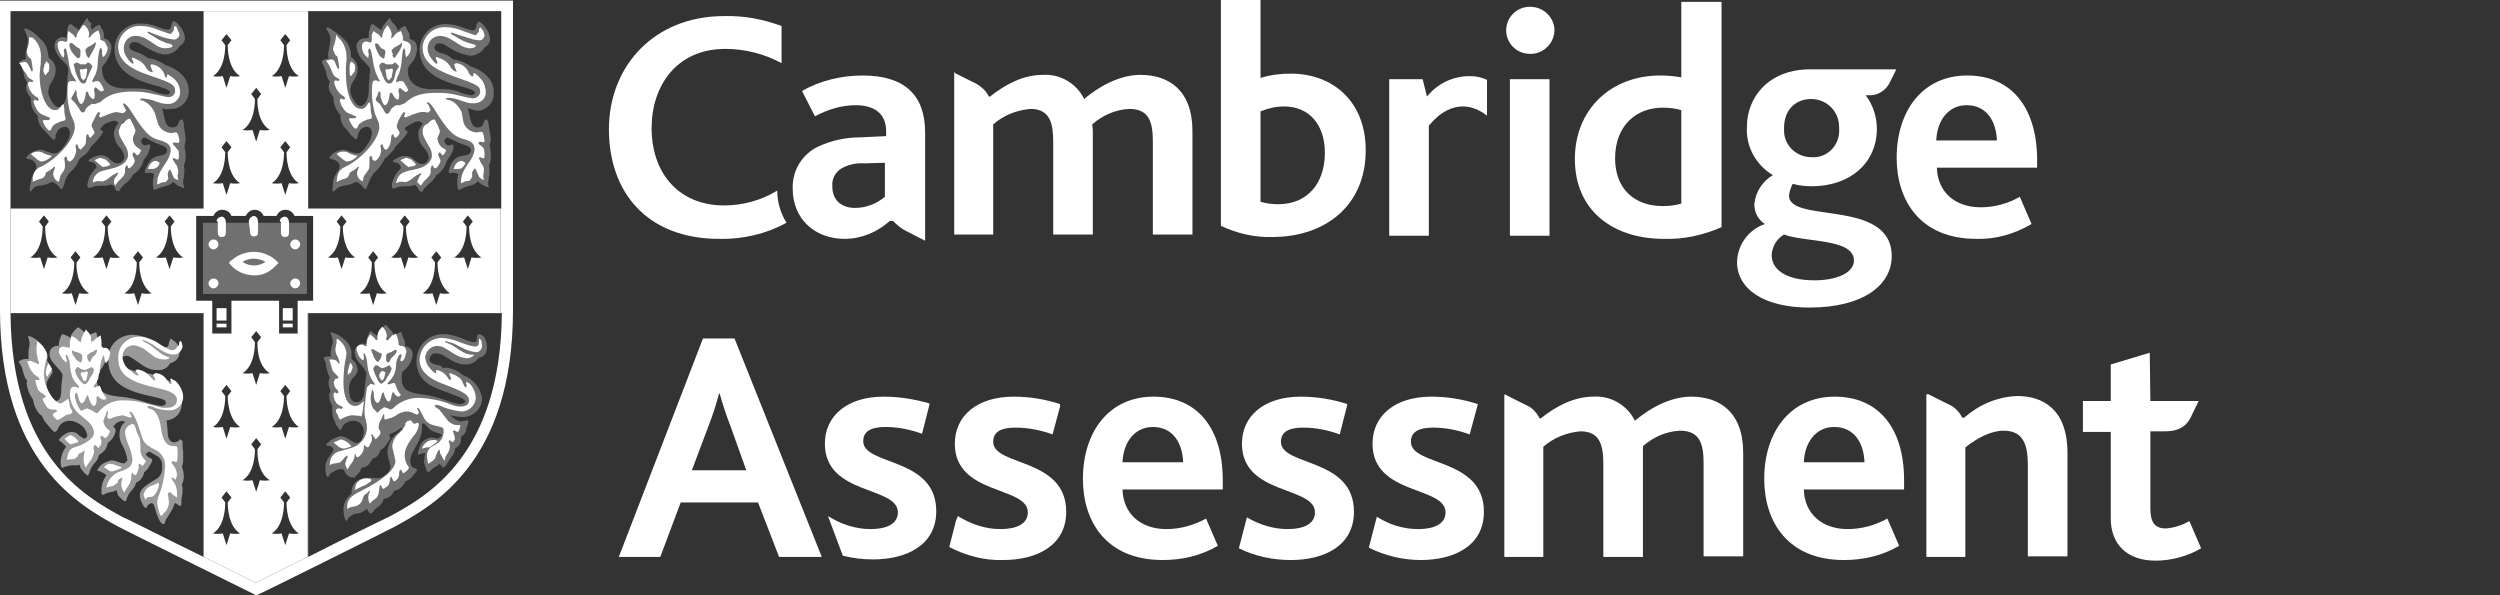
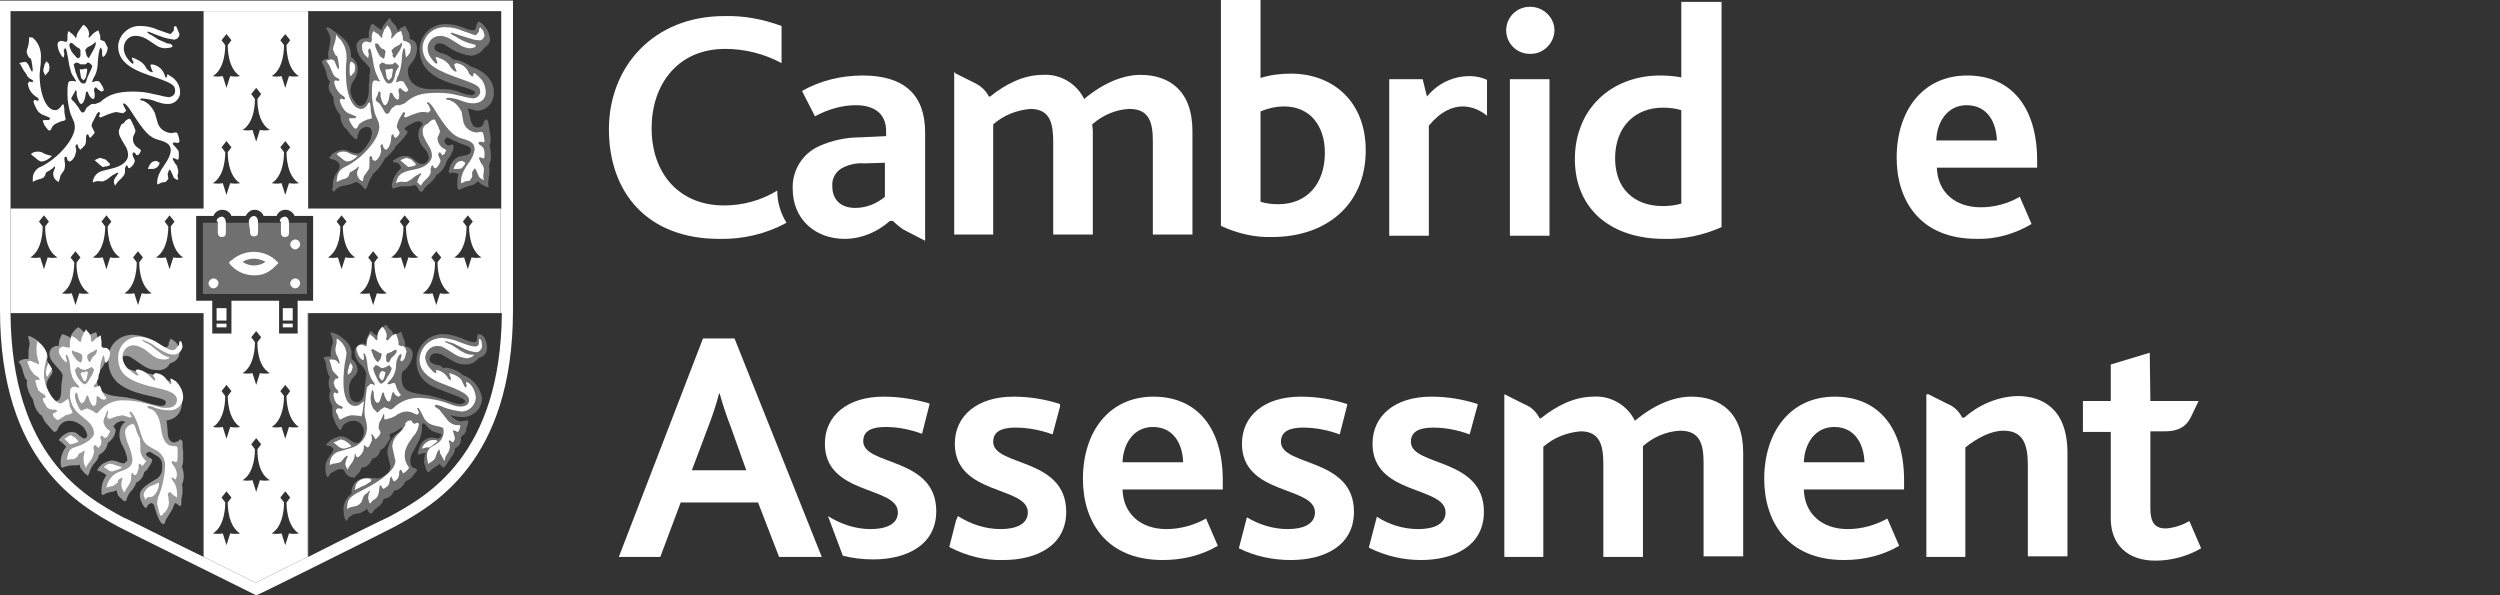
<svg xmlns="http://www.w3.org/2000/svg" version="1.1" id="Layer_1" x="0px" y="0px" viewBox="0 0 404 96.2" style="enable-background:new 0 0 404 96.2;" xml:space="preserve">
  <rect x="0" y="0" width="404" height="96.2" fill="#333333" stroke="none" />
  <style type="text/css">
	.st0{fill:#FFFFFF;}
	.st1{opacity:0.3;fill:#FFFFFF;}
	.st2{opacity:0.5;fill:#FFFFFF;}
</style>
  <path class="st0" d="M117,2.6c-11.3,0-18.6,8.1-18.6,18.3s6.2,17.7,17.8,17.7c3.8,0.1,7.6-0.8,10.9-2.6c-1-1.6-1.5-3.4-1.5-5.2  c-2.6,1.6-5.6,2.4-8.6,2.4c-7.2,0-11.7-5.1-11.7-12.5c0-6.9,4.1-12.8,11.9-12.8c3.2,0,6.3,0.8,9.1,2.3v-6  C123.3,3.1,120.2,2.5,117,2.6" />
  <path class="st0" d="M206.6,33c-1,0-2-0.1-2.9-0.4V18c1.2-0.5,2.5-0.8,3.8-0.8c4.2,0,6.6,3.1,6.6,7.5C214.1,29.7,211.2,33,206.6,33   M203.7,0h-6.4v36.5c2.6,1.2,5.4,1.9,8.3,1.8c8.6,0,15.1-5.1,15.1-14c0-8-5.4-12.4-12.1-12.4c-1.7,0-3.3,0.2-4.9,0.7L203.7,0z" />
  <path class="st0" d="M268.7,33.3c-4.6,0-7.7-2.8-7.7-7.7c0-5.2,3.3-8.2,7.7-8.2c1,0,2,0.1,3,0.4v15.1  C270.7,33.2,269.7,33.3,268.7,33.3 M278.1,0.3h-6.4v12.2c-1.1-0.2-2.3-0.3-3.4-0.3c-8,0-13.8,5.5-13.8,13.5  c0,8.3,6.1,12.9,14.4,12.9c3.2,0.1,6.4-0.6,9.3-1.9V0.3L278.1,0.3z" />
  <path class="st0" d="M312.9,22.7c0.1-3,1.8-5.7,4.9-5.7c3.4,0,4.8,2.8,4.9,5.7H312.9z M317.9,12.2c-7.2,0-11.4,5.7-11.4,13.3  c0,6.8,3.7,13.1,12.9,13.1c3.1,0.1,6.2-0.8,8.9-2.4l-1.9-4.4c-1.9,1.1-4.1,1.7-6.3,1.7c-4.2,0-7-2.5-7.1-6.4h16.2v-1.5  C329.1,17.3,325,12.2,317.9,12.2" />
  <path class="st0" d="M138.2,33.6c-2.3,0-3.7-1.3-3.7-3.5c-0.1-1.2,0.5-2.3,1.5-2.9c1.1-0.6,2.4-0.9,3.7-0.8l3.3-0.1v5.5  C141.7,32.9,140,33.6,138.2,33.6 M139.4,12.2c-3.4,0-6.8,0.8-9.8,2.5l2.1,4.1c2-1.1,4.3-1.8,6.6-1.8c2.9,0,4.9,1.3,4.9,4.2V22  l-4.3,0.2c-2.2,0-4.5,0.5-6.5,1.4c-2.7,1.2-4.4,3.9-4.3,6.9c0,4.9,3.6,8.1,8.4,8.1c2.7,0,5.3-1.1,7.3-2.9h0.5c0.5,0.5,1.1,1,1.7,1.4  l3.3,1.7l0.1,0.1l0.1-0.1V23.9l0,0v-2.5C149.5,15.3,146.1,12.2,139.4,12.2" />
  <path class="st0" d="M154.3,11.6l-0.1,0.1v26.2h6.3V20.1c1.7-1.5,3.8-2.3,6-2.5c3.3,0,3.7,2.5,3.7,5.4v14.9h6.4V21.1l-0.1-1  c1.7-1.5,3.8-2.4,6-2.5c3.3,0,3.8,2.3,3.8,5.3v15h6.4V21.2c0-6.7-3.9-9.1-8.4-9.1c-2.8,0-6,1.3-9.1,3.9c-1.2-2.5-3.9-4.1-6.7-3.9  c-3.1,0-6,1.5-8.5,3.5h-0.2c-0.5-1-1.3-1.7-2.3-2.2l-3.2-1.6L154.3,11.6L154.3,11.6z" />
  <path class="st0" d="M237.5,12.3c-2.7,0-5.2,1.2-6.9,3.3l-0.7-2.8h-5.4v25.3h6.4V20.3c2-2.4,3.9-3.1,5.5-3.1c1.4,0,2.8,0.6,3.9,1.5  v-5.8C239.4,12.5,238.5,12.3,237.5,12.3" />
  <path class="st0" d="M250.4,12.8H244v25.3h6.4V12.8z M247.2,1.1c-2.1,0-3.8,1.7-3.8,3.8s1.7,3.8,3.8,3.8c0,0,0,0,0,0l0,0  c2.1,0.1,3.9-1.6,4-3.7c0,0,0-0.1,0-0.1c0-2.1-1.8-3.8-3.9-3.8C247.3,1.1,247.2,1.1,247.2,1.1" />
-   <path class="st0" d="M293.2,45.3c-4.2,0-6.9-1.5-6.9-4.1c0.1-1.4,0.8-2.6,2-3.3c3.4,1.3,11.3,0.6,11.3,4.2  C299.6,44,297,45.3,293.2,45.3 M292.7,25.4c-2.4,0-4.4-1.9-4.4-4.3c0,0,0,0,0-0.1l0,0v-0.3c0-3,1.9-4.7,4.4-4.7c2.5,0,4.5,2,4.5,4.5  c0,0,0,0,0,0l0,0v0.3c0.2,2.3-1.5,4.4-3.8,4.6H292.7 M306.3,11.2h-13.7c-6.9,0-10.3,4.6-10.3,9.3c-0.2,3.2,1.5,6.2,4.2,7.8  c-1.7,1-2.8,2.7-3,4.7c0,1.3,0.6,2.5,1.7,3.2c-2.6,0.9-4.4,3.3-4.5,6.1c0,4.4,4.3,7.4,11.7,7.4c8.8,0,13.3-3.7,13.3-8.3  c0-9.4-16.6-5.2-16.6-9.8c0.1-0.7,0.3-1.3,0.6-1.9c1,0.3,2.1,0.4,3.1,0.4c6.1,0,10.5-3.7,10.5-9.3c0-1.9-0.6-3.8-1.8-5.4h0.7  c1.3,0,2.5-0.8,3.1-1.9l1.1-2.2L306.3,11.2L306.3,11.2z" />
-   <path class="st1" d="M26.2,17.5l0.1,0.4l0.2,0.8c0.3,1.5,0.6,1.9,1.4,1.9c0.4,0,0.8-0.2,0.9-0.6l0.2-0.5l0.3-0.2  c0.3,0,0.4,0.3,0.4,1c0,0.2,0.1,0.6,0.2,1.3C30,22,30,22.4,30,22.8l-0.2,0.8c0.1,0.5,0.2,1.1,0.2,1.6c0,0.5-0.1,1.1-0.3,1.6  c0.1,0.3,0.1,0.7,0.1,1l-0.1,0.9c-0.1,0.3-0.1,0.6-0.1,0.9l0.1,0.4l0.1,0.3l-0.1,0.1l-0.5-0.2l-0.6-0.3L28,29.4  c-0.5,0.5-0.7,0.5-2,0.9l-0.6,0.2L25,30.7c-0.2,0-0.3-0.4-0.3-1.1c0-0.5,0.1-1,0.2-1.5c-0.3-0.1-0.6-0.2-0.9-0.2L23.6,28h-0.1  l-0.1-0.3l0.2-0.6l0.3-0.6l0.6-0.8l0.7-0.4l0.9-0.2c0.6-0.1,0.9-0.4,0.9-0.8s-0.3-0.6-0.8-0.8l-1.1-0.4l-1-0.5  c-0.6-0.4-0.7-0.4-0.9-0.4l-0.4,0.5c0,0.4,0.2,0.7,0.6,0.8h0.1l0.3-0.1l0.3-0.1l0.2,0.2v0.1L24.2,24c-0.1,0.6-0.4,1.1-0.8,1.6  l-0.2,0.3c-0.2,0.9-0.7,1.6-1.4,2.1l-0.3,0.2l-0.2,0.4l-0.5,0.6l-0.7,0.6l-0.5,0.5l-0.3,0.5l-0.2,0.1c-0.2,0-0.5-0.2-0.6-0.7  l-0.4-0.4l-0.5,0.1L17.2,30h-1c-0.5,0-1,0.1-1.5,0.3l-0.3,0.1l-0.2-0.2L14.1,30c0.1-0.8,0.3-1.5,0.8-2.1c0.2-0.3,0.4-0.6,0.7-0.8  c0-0.4-0.3-0.8-0.7-0.9l-0.5-0.1L14.3,26c0-0.1,0.2-0.3,0.6-0.5c0.5-0.3,1-0.4,1.5-0.4c0.5,0,1,0.2,1.3,0.6c0.7,0.6,0.9,0.7,1.3,0.7  c0.6,0,1.1-0.5,1.1-1.1c-0.1-0.5-0.3-1-0.7-1.4c-0.6-0.6-0.9-1.4-1-2.2c0-0.4,0.1-0.8,0.3-1.2l0.3-0.4l0.1-0.3l-0.5-0.3  c-0.7,0.1-1.3,0.3-1.9,0.7l-0.5,0.6l0.1,0.2l0.3,0.2l0.1,0.1l-0.1,0.2l-0.5,0.7c-0.3,0.4-0.7,0.8-1.1,1.2l-0.3,0.3l-0.2,0.4  c-0.3,0.5-0.7,0.9-1.2,1.2l-0.4,0.3L12.7,26l-0.3,0.6l-0.6,0.8l-0.7,0.7c-0.3,0.5-0.6,1-0.7,1.6c-0.2,0.6-0.4,0.9-0.5,0.9l-0.2-0.2  c-0.3-0.4-0.7-0.8-1.2-1l-0.3,0.1l-0.7,0.3l-1,0.2c-0.6,0-1.1,0.3-1.4,0.8L4.9,31l-0.1-0.3v-0.2l0.1-0.7c0.1-0.6,0.2-1.2,0.5-1.7  l0.4-0.8l0.1-0.4c-0.1-0.7-0.7-1.2-1.4-1.2l-0.3-0.2l0.5-0.6c0.5-0.4,1.1-0.6,1.7-0.7c0.4,0,0.8,0.1,1.2,0.3l0.6,0.2l0.6,0.1  c0.6,0,1.2-0.6,2-1.8c0.3-0.4,0.4-0.9,0.5-1.4c0-0.7-0.3-1.1-0.8-1.1c-0.4,0-0.8,0.2-1.1,0.5L9,21.8v0.4l-0.2,0.4  c-0.3,0-0.6-0.4-1.7-1.6c-0.7-0.6-1-1.4-1-2.3C5.4,18.1,5,17.2,5,16.3v-0.5c-0.5-0.5-0.8-1.1-0.8-1.8l0.2-0.7  c-0.2-0.3-0.4-0.6-0.5-1l-0.1-0.6l-0.4-1l-0.3-0.5c0-0.3,0.2-0.4,1.1-0.7L4.1,8.9l0.1-0.6l0.2-1C4.5,7,4.5,6.8,4.5,6.5  c0-0.3-0.1-0.6-0.2-0.8L4.1,5.1L3.9,4.7l0.2-0.1c0.6,0.2,1.2,0.5,1.7,1c1.5,1.3,1.8,1.8,2,3.3l0.1,0.5C8.6,9.8,9,10.5,9,11.3  c0,0.6-0.2,1.2-0.5,1.7L8,13.8l-0.2,0.9c0,0.6,0.2,1.1,0.5,1.6c0.4,0.7,0.8,1,1.2,1c0.7,0,1.3-1.2,1.3-2.6v-1.1l0.1-0.9  c0-0.3,0-0.5,0.1-0.8v-1l-0.3-0.5l-0.6-0.6C9.4,9.2,8.9,8.3,8.8,7.4C8.8,6.7,9.4,6,10.1,6c0,0,0,0,0,0h0.1l0.6,0.1V5.9  c0-1.2,0.2-2,0.6-2h0.1L12,4.3l0.6,0.4l0.2,0.2l0.3-0.7l0.4-0.5l0.3-0.4l0.1-0.2l0.2-0.2l0.2,0.4c0.1,0.2,0.1,0.2,0.6,0.6l-0.3,0.2  l0.2,0.5l0.1,0.2l0.5-0.5l0.4-0.2L16.1,4l0.1,0.2l0.2,0.4c0.2,0.3,0.4,0.6,0.4,1v0.6c0.8,0.1,1.3,0.9,1.2,1.7  c-0.1,0.8-0.5,1.6-1,2.3c-0.5,0.5-0.5,0.6-0.5,1c0,2,1.4,3.1,3.8,3.1h1.8c1,0,2,0.1,2.9,0.5c0.6,0.3,1.3,0.4,2,0.5l0.3-0.1l0.2-0.2  c0-0.4-0.6-0.7-2.8-1.3c-4.4-1.2-6.2-3-6.2-5.9c0.1-2.3,2-4.1,4.3-4c0,0,0,0,0,0l0,0c0.9,0,1.8,0.2,2.6,0.5l1.1,0.4l0.6,0.1  c0.4,0,0.6-0.3,0.6-0.9L28,3.4c0.3,0,0.8,0.4,1.2,1c0.4,0.5,0.6,1.1,0.7,1.7c0,0.6-0.4,1.1-0.9,1.4c-0.5,0.8-1.4,1.3-2.3,1.3  c-0.8,0-1.9-0.4-3.7-1.5c-0.4-0.3-0.8-0.5-1.3-0.5c-0.4,0-0.7,0.2-0.8,0.6v0.1c0,0.4,0.3,0.6,1.1,0.9c0.7,0.2,1.3,0.5,1.9,1  c1,0.1,2,0.5,2.8,1.1c2.3,0.7,3.8,2.3,3.8,4.1c0.1,1.5-1.1,2.9-2.6,3h-0.3C27.1,17.7,26.6,17.7,26.2,17.5" />
  <path class="st0" d="M7.5,9.9l-0.3,0.5l-0.1,0.5C7,11.1,7,11.3,7,11.5l0.3,0.7l0.6-0.7L8,10.9l-0.1-0.6L7.5,9.9z" />
  <path class="st0" d="M5.3,6.1l0.4,0.4c0.7,0.8,1,1.9,0.9,3c0,0.5,0,0.9-0.1,1.4c0,0.4-0.1,0.8-0.1,1.1c0,3.3,1.1,5.8,2.5,5.8  c0.4,0,0.7-0.2,1.1-0.8l0.2-0.2l0.1,0.2l0.1,0.6v0.5l0.1,0.6l0.1,0.5v0.1l-0.2,0.2l-0.5,0.1l-0.7,0.3c-0.3,0.1-0.5,0.3-0.7,0.5  L8.2,21L8,21.1c-0.2,0-0.4-0.3-0.7-0.7c-0.2-0.3-0.3-0.6-0.4-0.9l0.2-0.1h0.8l0.2-0.2L8,19l-1.2-0.5c-0.4-0.2-0.7-0.5-0.9-0.9  c-0.2-0.4-0.4-0.8-0.5-1.2l0.2-0.3l0.2,0.1l0.3,0.1l0.2-0.2l-0.2-0.3c-0.9-0.5-1.5-1.3-1.6-2.3l0.2-0.3h0.2l0.3,0.1l0,0l0.2-0.2  l-0.2-0.2l-0.4-0.2l-0.4-0.4c-0.1-0.3-0.3-0.6-0.5-0.8l-0.4-0.7l-0.2-0.4l-0.2-0.2L3.9,10c0.4,0,0.6,0.2,0.9,0.9  c0.2,0.4,0.3,0.7,0.4,0.7l0.1-0.3l-0.1-0.8L5.1,9.9L5,9.5L4.7,9.3L4.5,9L4.3,8.4l0.1-0.5c0.2-0.5,0.3-1.1,0.3-1.7V6L5.3,6.1z" />
  <path class="st0" d="M8.4,25.2L7.6,25l-0.5-0.2c-0.3-0.2-0.6-0.3-1-0.3c-0.4,0-0.8,0.1-1.1,0.4l0.2,0.2l0.5,0.4l0.5,0.4l0.4,0.2  C7.3,26.1,7.9,25.7,8.4,25.2" />
  <path class="st0" d="M18.6,30l0.5-0.7c0.7-0.6,1.1-1.1,1.1-1.5v-0.6l0.2-0.5l0.2,0.1l0.1,0.3l0.2,0.1l0.4-0.3l0.3-0.4l0.2-0.5  l-0.1-0.3l-0.2-0.4l-0.1-0.4l0.2-0.3l0.2,0.1L22,25l0.2,0.1l0.3-0.2l0.2-0.4l0.1-0.2l-0.2-0.2l-0.3-0.2c-0.6-0.4-0.9-1-0.8-1.7  l0.1-0.3l0.2-0.4l0.1-0.4l-0.3-0.8l-0.3-0.6c-0.2-0.4-0.2-0.5-0.4-0.5h-0.1l-0.2,0.1l-0.3,0.2L20,19.9l-0.4,0.2l-0.4,1  c0,0.7,0.1,0.9,1,2.4c0.3,0.4,0.5,1,0.5,1.5c0,1.1-1,1.9-2.9,2.3l-1.2,0.3c-0.9,0.2-1.6,1-1.6,1.9c0.4-0.2,0.8-0.3,1.2-0.2h0.5  l0.6-0.3l0.9-0.7l0.4-0.2l0.3-0.2H19l0.1,0.1l-0.3,0.5c-0.3,0.3-0.4,0.6-0.4,1L18.6,30z" />
  <path class="st0" d="M15.3,25.9l0.8,0.7l0.5,0.4l0.4-0.1h0.2c0.4-0.1,0.6-0.2,0.6-0.3l-0.1-0.2l-0.3-0.3l-0.3-0.3l-0.9-0.3  C15.9,25.6,15.6,25.7,15.3,25.9" />
  <path class="st0" d="M23.9,27.3h0.7c0.6,0,1.1-0.4,1.2-1L25.3,26C24.6,26,24.2,26.4,23.9,27.3" />
  <path class="st0" d="M23.8,16c0.5,0.1,1,0.2,1.4,0.4c0.6,0.2,1.2,0.4,1.8,0.4c1,0.1,1.9-0.6,2.1-1.6v-0.3c0-0.9-0.4-1.7-1.1-2.3  L27.1,12L27,12.1v0.3l-0.2,0.2l-0.2-0.5c-0.3-0.9-1.1-1.6-2.1-1.7l-0.2,0.1l0.1,0.4l0.2,0.5l0.1,0.2l-0.1,0.1l-0.5-0.2l-0.4-0.4  l-0.3-0.5c-0.3-0.4-0.7-0.7-1.1-0.9l-0.6-0.3l-0.3-0.1l-0.1,0.1l0.1,0.3l0.2,0.4l-0.1,0.2c-0.2,0-0.6-0.4-1-1  c-0.3-0.4-0.5-1-0.5-1.5c0-1.1,0.8-2,1.8-2c0,0,0,0,0.1,0H22c0.7,0,1.4,0.3,2,0.7l1.2,0.8c0.4,0.3,1,0.5,1.5,0.5l0.8-0.1l0.3-0.1  l0.1-0.2l-0.1-0.1l-0.2-0.2L27,7l-0.7-0.3C25.8,6.5,25.4,6.3,25,6c-0.3-0.2-0.6-0.4-0.9-0.5l-0.3-0.3l0.1-0.1l0.3,0.1l1,0.4L26.3,6  c0.6,0.2,1.2,0.3,1.8,0.4C28.6,6.4,29,6,29,5.5l-0.5-1.2l-0.2-0.1l-0.2,0.2v0.5l-0.5,0.6l-0.4-0.1l-1.7-0.6  c-0.9-0.4-1.8-0.6-2.8-0.6c-1.8-0.1-3.4,1.3-3.6,3.1v0.2c0,2.1,1.5,3.5,5.1,4.7c3.6,1.2,4.1,1.5,4.1,2.5c0,0.6-0.5,1-1.1,1l-0.6-0.1  c-0.1,0-0.7-0.2-1.8-0.4c-1.1-0.3-2.2-0.4-3.3-0.4c-2.6,0-4,0.5-5.3,1.7l-0.8,0.3h-0.6l-0.7,0.5c-0.2,0.2-0.3,0.4-0.4,0.7l-0.3,0.2  c-0.2,0-0.4-0.2-0.7-0.8l-0.6-0.8l-0.5-0.5l-0.1-0.2l0.1-0.2L12,15l0.2-0.4c0.2,0,0.2,0.2,0.2,0.8l0.2,0.7l0.3,0.6l0.2,0.1  c0.3,0,0.6-0.6,0.7-1.3c0.1-0.7,0.1-0.7,0.3-0.7l0.1,0.1l0.2,0.5l0.3,0.4L15,16c0.2,0,0.3-0.1,0.3-0.6v-0.3l-0.1-0.4v-0.3l0.2-0.3  l0.2,0.1l0.3,0.3l0.5,0.3l0.4-0.2L16.6,14l-0.2-0.3c-0.2-0.4-0.4-0.6-0.6-0.6h-0.3l-0.3,0.1L15,13.3l-0.1-0.1  c0.1-0.4,0.3-0.8,0.5-1.1c0.3-0.7,0.4-1.4,0.4-2.1c0.1-1.4,0.3-2.3,0.5-2.3l0.2,0.4v0.7l0.1,0.4c0.2,0,0.5-0.3,0.7-0.9l0.1-0.5V7.7  l-0.5-1l-0.5-0.2l-0.2-0.1V5.8l-0.1-0.3L16,5.2l-0.1-0.3c-0.4,0.2-0.8,0.4-1.1,0.8l-0.4,0.4L14.3,6l0.1-0.4V5.5  c0-0.6-0.4-1.2-0.9-1.5l-0.2,0.2l-0.2,0.3l-0.3,0.4l-0.3,0.5l-0.1,0.3v0.1l-0.1,0.3h-0.1L12,5.8l-0.3-0.3l-0.4-0.3L11.1,5L11,5.2  l-0.1,0.4v0.9l-0.2,0.3l-0.3-0.1L10,6.6c-0.4,0-0.7,0.2-0.7,0.6c0,0.5,0.2,1,0.4,1.4L10,9.1l0.3,0.2l0.1-0.6l-0.1-0.5V8.1l0.2-0.3  c0.2,0,0.2,0.2,0.3,0.6l0.2,1l0.2,1.2l0.3,1.1c0.1,0.3,0.3,0.6,0.5,0.9l0.3,0.5l-0.1,0.1L12,13.1h-0.6c-0.4,0-0.5,0.4-0.5,2.1  c0,1.1,0.2,2.2,0.5,3.2l0.6,1.4l0.1,0.7c0,1.9-2.6,5-5.4,6.4c-0.9,0.3-1.5,1.2-1.4,2.2v0.3c0.3-0.2,0.6-0.3,0.9-0.4  c0.8-0.2,0.9-0.3,1.1-0.7L7.4,28c0-0.1,0.1-0.2,0.7-0.5l0.4-0.3l0.3-0.3L8.9,27v0.1l-0.3,0.8v0.2c0,0.6,0.4,1.1,0.9,1.3  c0.1-0.4,0.2-0.7,0.3-1.1l0.5-0.7c0.2-0.3,0.2-0.7,0.2-1.1l-0.1-0.8v-0.2l0.2-0.2l0.2,0.1l0.1,0.5l0.3,0.2c0.3,0,0.6-0.3,0.9-0.9  l0.2-0.7v-0.4l-0.1-0.4v-0.1l0.2-0.3h0.1l0.2,0.6l0.3,0.3l0.7-0.7c0.2-0.3,0.2-0.7,0.2-1.1c0-0.6,0.1-0.7,0.3-0.7l0.1,0.1l0.1,0.3  l0.2,0.2l0.6-0.7l0.1-0.2L15.1,21l-0.3-0.6c0-0.3,0.1-0.6,0.3-0.9l0.3-0.6c0.3-0.7,0.5-0.8,0.6-0.8l0.2,0.2l-0.1,0.2L16,18.8  l0.2,0.2l0.5-0.2c0.2-0.1,0.5-0.2,0.7-0.3l0.9-0.3l0.5-0.1l0.5,0.1l0.6,0.1l0.5-0.4L20,17.1l-0.1-0.2v-0.1l0.1-0.1  c0.2,0,0.6,0.4,1,1c2.3,3.6,3.1,4.5,4.6,4.9c1.5,0.4,2,0.8,2,1.8c-0.1,0.7-0.4,1.3-0.8,1.9c-1.1,1.6-1.4,2.3-1.4,3.3v0.2l0.3-0.1  l0.4-0.2l0.7-0.1l0.4-0.5v-0.1l-0.1-0.6v-0.1l0.2-0.6l0.1-0.1l0.2,0.2l0.4,0.9c0,0.2,0.2,0.4,0.8,0.6l-0.1-0.6v-0.2l0.1-0.4v-0.3  l-0.2-0.8l-0.3-0.4L28,25.9l-0.1-0.2l0.2-0.2l0.3,0.2l0.3,0.1c0.2,0,0.2-0.3,0.2-0.7c0-0.4,0-0.8-0.2-0.9l-0.4-0.5L28,23.4l-0.1-0.2  l0.2-0.2l0.6,0.1h0.1l0.2-0.2v-0.1l-0.1-0.6l-0.2-0.6l-0.2-0.2h-0.1l-0.7,0.1h-0.1c-1-0.1-1.8-0.7-2.1-1.6L25,18.2  c-0.3-0.6-0.7-1.2-1.3-1.6l-0.5-0.3l-0.5-0.1l-0.1-0.1l0.3-0.2L23.8,16z M13.8,8l0.4-0.4c0.3-0.1,0.6-0.3,0.9-0.5l0.3-0.3L15.5,7  c-0.1,0.6-0.4,1.1-0.7,1.6c-0.3,0.5-0.4,0.8-0.5,0.8L14,9l-0.1-0.4l-0.1-0.4V8z M11.2,7.2L11.2,7.2l0.2-0.3L11.7,7l0.7,0.6l0.4,0.2  L13,8.1v0.8c0,0.2-0.1,0.5-0.4,0.5h-0.1l-0.3-0.3l-0.6-0.7C11.4,8,11.2,7.6,11.2,7.2z M12.2,11.6c-0.1-0.4-0.2-0.8-0.3-1.2l0.4-0.3  l0.4,0.1l0.3,0.2h0.4h0.4l0.4-0.3l0.3,0.1l0.4,0.4c0,0.5-0.3,0.7-0.8,2c-0.2,0.6-0.2,0.9-0.6,0.9s-0.7-0.4-1-1.1L12.2,11.6z" />
  <polygon class="st0" points="13.8,11.1 13.4,11.2 13,11.2 12.9,11.2 12.9,11.4 13,12 13.1,12.6 13.5,13 13.9,12.5 14,11.9   14.1,11.3 14,11.1 " />
  <path class="st1" d="M75.6,17.5l0.1,0.4l0.2,0.8c0.3,1.5,0.6,1.9,1.3,1.9c0.4,0,0.8-0.2,0.9-0.6l0.2-0.5l0.2-0.2  c0.3,0,0.4,0.3,0.5,1c0,0.2,0.1,0.7,0.2,1.3c0.1,0.4,0.1,0.8,0.1,1.2l-0.2,0.8l0.1,0.3c0.1,0.3,0.1,0.7,0.1,1c0.1,0.6,0,1.3-0.3,1.9  c0.1,0.3,0.1,0.6,0.1,0.9c0,0.3,0,0.6-0.1,0.9l-0.1,0.8v0.5l0.1,0.3l-0.1,0.1l-0.5-0.2l-0.6-0.3l-0.6-0.5c-0.3,0.4-0.7,0.6-1.2,0.7  c-0.5,0.1-1,0.3-1.4,0.5l-0.4,0.2c-0.2,0-0.3-0.4-0.3-1c0-0.5,0-1.1,0.2-1.6c-0.3-0.1-0.7-0.2-1-0.2L72.7,28h-0.1l-0.1-0.3  c0.1-0.4,0.2-0.8,0.4-1.2c0.3-0.5,0.7-1,1.3-1.2l1-0.2c0.6-0.1,0.9-0.4,0.9-0.8s-0.2-0.6-0.8-0.8l-1.1-0.4l-1.1-0.5l-0.6-0.3  l-0.3-0.1l-0.4,0.5c0,0.4,0.3,0.8,0.8,0.8c0,0,0,0,0,0l0,0l0.3-0.1l0.2-0.1l0.2,0.3c0,0.6-0.3,1.2-0.6,1.7l-0.3,0.4L72.2,26  c-0.2,0.8-0.7,1.6-1.4,2.1l-0.3,0.2l-0.2,0.4l-0.5,0.6l-0.7,0.6l-0.5,0.5l-0.3,0.5L68.1,31c-0.2,0-0.5-0.3-0.6-0.7l-0.4-0.4L66.6,30  l-0.4,0.1h-0.9c-0.5,0-1,0.1-1.5,0.3l-0.3,0.1l-0.2-0.4c0.1-1.1,0.7-2.2,1.5-2.9c0-0.4-0.3-0.8-0.7-0.9l-0.5-0.1l-0.1-0.1  c0-0.2,0.2-0.3,0.6-0.5c0.4-0.3,0.9-0.4,1.4-0.4c0.5,0,1,0.2,1.4,0.6c0.7,0.6,0.9,0.7,1.3,0.7c0.6,0,1.1-0.5,1.1-1.1  c-0.1-0.5-0.3-1-0.7-1.4c-0.6-0.6-1-1.4-1-2.3c0-0.6,0.2-1.1,0.6-1.5l0.1-0.3l-0.5-0.3c-0.4,0-0.8,0.1-1.1,0.3  c-0.8,0.4-1.3,0.7-1.3,0.9l0.1,0.2l0.3,0.2l0.1,0.1l-0.1,0.2c0,0.1-0.2,0.3-0.5,0.7c-0.3,0.4-0.7,0.8-1.1,1.2l-0.3,0.3l-0.2,0.4  c-0.3,0.4-0.7,0.8-1.1,1.2l-0.4,0.3L62,26c-0.3,0.5-0.6,1-1,1.4l-0.7,0.7c-0.3,0.5-0.6,1-0.8,1.6c-0.2,0.6-0.4,0.9-0.5,0.9l-0.2-0.2  c-0.3-0.4-0.7-0.8-1.2-1l-0.3,0.1l-0.7,0.3l-1,0.2c-0.6,0.1-1.1,0.3-1.5,0.8L53.9,31l-0.2-0.3v-0.2c0.1-0.2,0.1-0.5,0.1-0.7  c0-0.6,0.2-1.2,0.5-1.7l0.5-0.8l0.1-0.4c0-0.6-0.6-1.1-1.4-1.2l-0.3-0.2l0.5-0.6c0.5-0.4,1-0.6,1.6-0.7c0.4,0,0.8,0.1,1.2,0.3  l0.6,0.2l0.6,0.1c0.6,0,1.2-0.6,1.9-1.8c0.3-0.4,0.4-0.9,0.5-1.4c0-0.7-0.3-1.1-0.8-1.1c-0.4,0-0.8,0.2-1.1,0.5l-0.4,0.8v0.4  l-0.2,0.3c-0.2,0-0.4-0.2-0.9-0.7L56,20.9c-0.7-0.6-1-1.4-1-2.3c-0.6-0.7-1-1.5-1.1-2.4v-0.5c-0.6-0.8-0.8-1.1-0.8-1.8l0.2-0.7  c-0.2-0.3-0.4-0.6-0.5-1l-0.1-0.6l-0.4-1L52,10.1c0-0.3,0.3-0.5,0.9-0.6l0.2-0.1L53,8.8l0.1-0.6l0.2-1l0.1-0.9  c0-0.3-0.1-0.6-0.2-0.8l-0.3-0.6l-0.2-0.3l0.2-0.2l0.3,0.1c0.9,0.6,1.8,1.2,2.6,2c0.6,0.7,1,1.7,0.9,2.7c0.7,0.4,1.1,1.2,1.1,2  c0,0.6-0.2,1.1-0.5,1.6c-0.3,0.5-0.5,0.8-0.5,0.8l-0.2,0.9c0,0.6,0.2,1.1,0.5,1.6c0.4,0.7,0.7,1,1.2,1c0.7,0,1.3-1.2,1.3-2.5v-1  l0.1-0.6v-0.8l0.1-0.6v-0.4c0-0.3-0.1-0.3-0.9-1.2c-0.7-0.6-1.2-1.5-1.3-2.5c0-0.7,0.6-1.3,1.3-1.3l0.7-0.1V5.2l0.2-0.7  C59.9,4,60,3.9,60.2,3.9h0.1l0.5,0.4l0.6,0.4l0.2,0.2l0.3-0.7l0.4-0.5l0.3-0.4l0.2-0.2L63,2.9l0.2,0.4l0.2,0.3l0.3,0.3  C64,4.2,64.2,4.6,64.3,5l0.5-0.5l0.4-0.2l0.3-0.1l0.1,0.2l0.2,0.4c0.3,0.5,0.4,0.6,0.4,1v0.5C67.1,6.5,67.4,7,67.4,8  c-0.1,0.9-0.4,1.7-1,2.3c-0.3,0.3-0.5,0.7-0.5,1.1c0,1.9,1.4,3,3.8,3h1.7c1,0,2,0.1,2.9,0.5c0.6,0.3,1.3,0.4,2,0.5l0.5-0.3  c0-0.4-0.6-0.7-2.8-1.3c-4.4-1.2-6.2-3-6.2-5.9c0.1-2.3,2-4.1,4.3-4c0,0,0,0,0,0l0,0c0.9,0,1.8,0.2,2.6,0.5l1.1,0.4l0.6,0.1  c0.4,0,0.5-0.2,0.6-0.9l0.3-0.5c0.3,0,0.8,0.4,1.2,1c0.4,0.5,0.6,1.1,0.7,1.8c0,0.6-0.4,1.1-0.9,1.4C77.8,8.5,76.9,9,76,9  c-1.3-0.2-2.6-0.7-3.7-1.5C71.9,7.2,71.5,7,71,7c-0.4,0-0.7,0.2-0.8,0.6v0.1c0,0.4,0.3,0.6,1.1,0.9c0.7,0.1,1.4,0.5,1.9,1  c1,0.1,2,0.5,2.8,1.1c2.4,0.8,3.8,2.3,3.8,4.2c0.1,1.6-1.1,2.9-2.6,3c0,0,0,0-0.1,0H77C76.4,17.7,76.2,17.7,75.6,17.5" />
  <path class="st0" d="M56.5,11v0.7c0,0.4,0.1,0.6,0.2,0.6l0.6-0.7l0.1-0.7l-0.1-0.5L56.9,10C56.6,9.9,56.5,10.2,56.5,11" />
  <path class="st0" d="M54.7,6.1l0.4,0.4C55.7,7.3,56,8.2,56,9.2v0.4l-0.1,1.2v1c0,3.5,1,5.8,2.5,5.8c0.4,0,0.8-0.3,1.1-0.9l0.2-0.2  l0.1,0.2l0.1,0.6v0.5l0.1,0.6l0.1,0.5c0,0.3-0.1,0.3-0.7,0.4l-0.7,0.3C58.3,19.9,58,20,58,20.1l-0.3,0.6l-0.2,0.1  c-0.2,0-0.4-0.2-0.7-0.7s-0.4-0.7-0.4-0.9l0.2-0.1h0.8l0.2-0.2l-0.1-0.1l-1.2-0.5c-0.4-0.2-0.7-0.5-0.9-0.9  c-0.3-0.4-0.4-0.8-0.5-1.2l0.2-0.3l0.2,0.1l0.3,0.1l0.1-0.1l0.1-0.1l-0.2-0.3c-0.9-0.5-1.4-1.3-1.6-2.3l0.1-0.3h0.2l0.4,0.1l0.2-0.2  l-0.2-0.2c-0.7-0.3-0.8-0.5-1.2-1.5c-0.2-0.5-0.5-1-0.8-1.4l0.8-0.2c0.4,0,0.6,0.2,0.8,0.9c0.2,0.4,0.3,0.7,0.4,0.7l0.1-0.3  l-0.1-0.8l-0.1-0.6l-0.1-0.4l-0.3-0.2L53.8,8l0.1-0.5l0.2-0.6c0.1-0.4,0.2-0.7,0.2-1.1V5.6L54.7,6.1z" />
  <path class="st0" d="M57.8,25.2c-0.4-0.1-0.9-0.2-1.3-0.4c-0.3-0.2-0.6-0.3-1-0.3c-0.4,0-0.8,0.1-1.1,0.4l0.2,0.2l0.5,0.4l0.5,0.4  l0.4,0.2C56.7,26.1,57.3,25.7,57.8,25.2" />
  <path class="st0" d="M68,30l0.5-0.7c0.7-0.6,1.1-1.1,1.1-1.5v-0.6l0.2-0.5l0.2,0.1l0.1,0.3l0.2,0.1c0.2,0,0.3-0.1,0.7-0.7l0.2-0.5  l-0.1-0.3l-0.2-0.4l-0.1-0.4l0.2-0.3l0.2,0.1l0.2,0.3l0.1,0.1l0.3-0.2l0.2-0.4l0.1-0.2l-0.2-0.2l-0.4-0.2c-0.5-0.4-0.8-1-0.8-1.6  l0.1-0.3l0.2-0.4l0.1-0.4l-0.3-0.8l-0.3-0.6c-0.2-0.4-0.2-0.5-0.4-0.5l-0.3,0.1l-0.3,0.2L69.1,20l-0.4,0.2c-0.3,0.3-0.4,0.6-0.4,1  c0,0.6,0.1,0.9,1,2.4c0.3,0.4,0.5,1,0.5,1.5c0,1.1-1.1,2-2.9,2.3c-2.1,0.4-2.6,0.8-2.9,2.2c0.4-0.2,0.8-0.3,1.2-0.2h0.5l0.6-0.3  l0.9-0.7l0.4-0.2l0.3-0.2H68l0.1,0.1l-0.3,0.4l-0.4,0.9L68,30z" />
  <path class="st0" d="M64.7,25.9l0.8,0.7L66,27l0.4-0.1h0.2c0.4-0.1,0.6-0.2,0.6-0.3l-0.1-0.2l-0.3-0.3l-0.3-0.3l-0.8-0.3  C65.4,25.6,65,25.7,64.7,25.9" />
  <path class="st0" d="M73.3,27.3h0.8l0.5-0.1l0.5-0.6l0.1-0.3L74.7,26C74,26,73.6,26.4,73.3,27.3" />
  <path class="st0" d="M77.8,21.3L77.8,21.3L77,21.4h-0.1c-0.9-0.1-1.7-0.7-2-1.6l-0.3-1.7c-0.3-0.6-0.7-1.2-1.3-1.6l-0.6-0.3  l-0.5-0.1L72,16l0.3-0.2c0.8,0,1.6,0.2,2.3,0.5c0.6,0.2,1.2,0.4,1.8,0.4c1.3,0,2.1-0.7,2.1-1.8c0-0.6-0.2-1.3-0.5-1.8  c-0.3-0.4-0.8-0.9-1.2-1.2l-0.2-0.1l-0.1,0.1v0.3l-0.2,0.2l-0.5-0.5c-0.3-0.9-1.1-1.6-2.1-1.7l-0.3,0.2l0.1,0.4l0.2,0.5l0.1,0.2  l-0.1,0.1l-0.4-0.2L72.9,11l-0.3-0.5c-0.3-0.4-0.7-0.7-1.1-0.9l-0.7-0.3l-0.3-0.1l-0.1,0.1l0.1,0.3l0.2,0.5l-0.1,0.2  c-0.2,0-0.5-0.3-1-1c-0.3-0.4-0.5-1-0.5-1.5c0-1.1,0.9-2,2-2c0.7,0,1.4,0.3,2,0.7l1.3,0.8c0.4,0.3,0.9,0.4,1.4,0.5  c0.2,0,0.5,0,0.7-0.1l0.3-0.1l0.1-0.2l-0.2-0.2c-0.9-0.2-1.8-0.5-2.6-1c-0.3-0.2-0.6-0.4-0.9-0.5l-0.4-0.3l0.1-0.1h0.2l1.2,0.4  l1.3,0.4c0.6,0.2,1.2,0.4,1.8,0.4c0.4,0.1,0.8-0.3,0.9-0.7V5.7L78.1,5l-0.5-0.6l-0.2,0.3v0.4l-0.5,0.6l-0.4-0.1L74.8,5  C73.9,4.6,73,4.4,72,4.4c-1.9-0.1-3.5,1.3-3.7,3.1v0.2c0,2.1,1.5,3.4,5.2,4.7s4.1,1.5,4.1,2.5c-0.1,0.6-0.6,1-1.2,1l-0.6-0.1  c-0.2,0-0.8-0.2-1.8-0.4c-1.1-0.3-2.2-0.4-3.3-0.4c-2.6,0-3.9,0.4-5.3,1.7L64.6,17H64l-0.7,0.5l-0.4,0.7l-0.3,0.2  c-0.3,0-0.4-0.2-0.7-0.8l-0.5-0.8l-0.6-0.5l-0.1-0.2l0.1-0.3l0.2-0.4l0.1-0.3v-0.2l0.2-0.1c0.2,0,0.2,0.1,0.2,0.8l0.2,0.7l0.3,0.6  l0.2,0.1c0.3,0,0.6-0.6,0.7-1.3C63,15,63,15,63.2,15s0.2,0.1,0.4,0.5l0.3,0.4l0.3,0.2c0.2,0,0.3-0.1,0.3-0.6v-0.3l-0.1-0.4v-0.3  l0.2-0.3l0.2,0.1l0.3,0.3l0.5,0.3l0.4-0.3L65.7,14l-0.2-0.3c-0.2-0.4-0.3-0.6-0.6-0.6h-0.3l-0.3,0.1l-0.2,0.1L64,13.2  c0.1-0.4,0.2-0.8,0.4-1.1c0.3-0.7,0.4-1.4,0.5-2.1L65,8.8c0.1-0.8,0.2-1,0.3-1l0.1,0.1l0.1,0.4v0.3l0.1,0.7L66,8.9l0.3-0.5l0.1-0.7  c0-0.6-0.3-0.9-1.1-1.1l-0.2-0.1V5.9L65,5.6l-0.1-0.3L64.8,5l-0.2,0.1c-0.4,0.1-0.7,0.4-0.9,0.7l-0.4,0.4l-0.1-0.1l0.1-0.5V5.5  c-0.1-0.6-0.4-1.2-0.9-1.6l0.2,0.2l-0.2,0.3l-0.3,0.4l-0.3,0.8v0.2l-0.1,0.3h-0.1l-0.2-0.3l-0.3-0.3l-0.5-0.3L60.4,5  c-0.3,0.4-0.4,0.8-0.3,1.3v0.2l-0.2,0.4l-0.3-0.1l-0.4-0.1c-0.4,0-0.7,0.3-0.7,0.7c0,0,0,0,0,0v0.1c0,0.5,0.1,0.9,0.4,1.3l0.6,0.6  l0.1-0.6l-0.1-0.5V8.1l0.2-0.3c0.1,0,0.2,0.2,0.3,0.6l0.2,1l0.2,1.2l0.3,1.1c0.2,0.5,0.4,0.8,0.4,0.9l0.3,0.5l-0.1,0.1l-0.2-0.1  L60.8,13h-0.2c-0.4,0-0.5,0.4-0.5,2.1c0,1.1,0.2,2.2,0.5,3.3l0.6,1.4l0.1,0.7c0,1.9-2.6,5-5.4,6.4c-1.1,0.5-1.4,1.1-1.5,2.5  c0.5-0.2,0.6-0.3,0.9-0.4c0.8-0.2,0.9-0.3,1.1-0.7l0.1-0.3c0-0.1,0.1-0.2,0.7-0.5l0.4-0.3l0.3-0.3L58,27l-0.3,0.8V28  c0,0.6,0.4,1.1,0.9,1.3l0.1-0.3c0-0.3,0.1-0.6,0.3-0.8l0.5-0.7c0.2-0.3,0.2-0.4,0.2-1.1v-1l0.2-0.2l0.2,0.1l0.1,0.5l0.3,0.2  c0.3,0,0.6-0.3,0.9-0.9l0.2-0.6l-0.1-0.8v-0.2l0.2-0.2h0.1l0.2,0.6l0.3,0.3c0.4,0,0.8-0.8,0.9-1.7c0-0.6,0.1-0.8,0.3-0.8l0.1,0.1  l0.1,0.3l0.2,0.2l0.4-0.3l0.2-0.3l0.1-0.3l-0.2-0.3l-0.3-0.6c0.1-0.6,0.3-1.1,0.6-1.6c0.4-0.7,0.5-0.8,0.6-0.8l0.2,0.2l-0.1,0.2  l-0.1,0.3l0.2,0.2l0.5-0.2l0.7-0.3l0.9-0.3l0.5-0.1h0.5l0.6,0.1l0.4-0.4l-0.2-0.5l-0.2-0.4L69,16.7v-0.1l0.1-0.1c0.2,0,0.6,0.4,1,1  c2.1,3.4,3.1,4.5,4.6,4.9c1.5,0.4,2,0.8,2,1.8c-0.1,0.7-0.4,1.3-0.8,1.9c-1.1,1.5-1.4,2.3-1.4,3.3v0.2l0.3-0.1l0.4-0.2l0.7-0.1  l0.4-0.6v-0.8l0.4-0.6l0.2,0.2l0.4,0.9c0.1,0.4,0.4,0.6,0.9,0.8l-0.1-0.5v-0.4c0.1-0.3,0.1-0.7,0.1-1L78,26.7l-0.3-0.4l-0.3-0.7  l0.1-0.2h0.1l0.2,0.1l0.3,0.1c0.2,0,0.2-0.2,0.2-0.7c0-0.7-0.1-1-0.5-1.3l-0.4-0.3l-0.1-0.2l0.2-0.2h0.3l0.3,0.1h0.1l0.1-0.2v-0.1  l-0.1-0.6C78.1,21.5,78,21.3,77.8,21.3z M63.3,8.1l0.4-0.4l0.9-0.5l0.3-0.3L65,7.1c-0.1,0.5-0.4,1.1-0.7,1.5C64,9,63.8,9.4,63.7,9.4  L63.4,9l0.1-0.2l-0.2-0.5V8.1z M61,8.4c-0.1-0.2-0.2-0.5-0.3-0.7l-0.1-0.5V7.1L60.8,7l0.3,0.1l0.5,0.7L62.1,8l0.2,0.3v0.1l-0.1,0.5  l-0.1,0.5L62,9.5l-0.6-0.4L61,8.4z M61.3,10.5l0.4-0.4l0.4,0.1l0.3,0.2h0.4h0.6l0.4-0.3h0.1l0.6,0.6L64,11.5l-0.3,1.2  c-0.2,0.5-0.4,0.8-0.8,0.8c-0.4,0-0.7-0.4-1-1.1l-0.3-0.8C61.4,11.3,61.3,10.9,61.3,10.5z" />
  <polygon class="st0" points="63.2,11.1 62.8,11.2 62.5,11.2 62.3,11.2 62.3,11.4 62.4,12 62.5,12.6 62.8,13 63.3,12.5 63.4,11.9   63.5,11.3 63.4,11.1 " />
  <path class="st2" d="M26.7,67.5c0.2,0.4,0.3,0.8,0.3,1.2l0.1,1.1c0,1.1,0.4,1.7,1.1,1.7l0.6-0.2l0.3-0.3h0.1l0.3,0.3v0.4  c0,0.4,0,0.8,0.1,1.2v1.2c0,0.4,0,0.9-0.2,1.3c0.2,0.5,0.3,1.1,0.3,1.6c0,0.5-0.1,0.9-0.3,1.3c0.1,0.3,0.1,0.6,0.1,0.9  c0,0.3,0,0.7-0.1,1c-0.1,0.4-0.1,0.9-0.1,1.3v0.1l-0.2,0.2l-0.3-0.2l-0.4-0.3c-0.2,0-0.2,0.1-0.5,0.9c-0.2,0.3-0.4,0.7-0.6,1  L26.8,84l-0.2,0.6l-0.2,0.1l0,0c-0.4,0-0.9-0.9-1.4-2.7c-0.1-0.5-0.3-0.7-0.6-0.7l-0.5,0.3L23.7,82l-0.1,0.1c-0.2,0-0.5-0.4-0.7-0.9  c-0.2-0.4-0.3-0.8-0.3-1.2c0-0.8,0.6-1.4,2.5-2.5c0.8-0.4,1.2-1.2,1.1-2.1c0.1-0.8-0.3-1.5-1-1.8C24.6,73.2,24.3,73,24,73l-0.5,0.4  l0.5,0.5c0.4,0.1,0.6,0.3,0.6,0.5c-0.1,0.4-0.3,0.7-0.5,1c-0.2,0.4-0.5,0.7-0.8,0.9C23.2,77,22.7,77.7,22,78c-0.1,0.4-0.3,0.7-0.5,1  l-0.6,0.7l-0.4,0.8c-0.1,0.4-0.1,0.5-0.3,0.5s-0.6-0.4-1.1-0.9l-0.3-0.9c-0.3,0.2-0.6,0.3-0.9,0.3l-0.7,0.2  c-0.4,0.2-0.5,0.3-0.6,0.3l-0.2-0.2v-0.6c0-0.9,0.3-1.7,0.8-2.4c-0.4-0.3-0.8-0.6-1.3-0.7L15.7,76l0.3-0.5l0.5-0.5  c0.5-0.3,1-0.5,1.5-0.6c0.5,0,1,0.2,1.5,0.4l0.6,0.1l0.5-0.5c-0.1-0.8-0.4-1.7-0.8-2.4c-0.3-0.5-0.5-1.1-0.5-1.7  c0-0.9,0.4-1.9,1-2.1L19.7,68l-0.8,0.3l-0.6,0.6l0.2,0.2l0.2,0.4c-0.1,0.9-0.6,1.6-1.3,2.1c-0.1,0.8-0.6,1.5-1.4,1.9  c-0.1,0.5-0.3,0.9-0.6,1.2c-0.5,0.5-0.8,1.1-1,1.8l-0.2,0.4l-0.6-0.5l-0.4-0.5c-0.2-0.2-0.3-0.5-0.3-0.8l-0.4,0.1h-0.7  c-0.5,0-1,0.1-1.5,0.3l-0.2,0.1c-0.2,0-0.3-0.4-0.3-0.8c0-0.9,0.3-1.9,0.9-2.6l-0.5-0.5L10,71.5l-0.3-0.2l-0.2-0.2  c0.2-0.3,0.5-0.6,0.8-0.8c0.4-0.3,0.8-0.5,1.3-0.5c0.5,0,0.9,0.2,1.2,0.6l0.8,0.5l0.4-0.2l0.1-0.4c-0.2-0.8-0.6-1.4-1.3-1.8  c-0.5-0.3-1-0.5-1.6-0.5c-0.7,0-1.4,0.4-1.7,1l-0.3,0.6l-0.3,0.2c-0.2,0-0.3-0.1-0.9-0.8l-0.7-0.8l-0.4-0.7l-0.1-0.3L6.5,67  c-0.6-0.6-1-1.4-1.1-2.2l-0.1-0.3c-0.6-0.8-0.9-1.7-1-2.6l0.1-0.4C4,61.1,4,61,3.7,60c-0.1-0.5-0.3-1-0.6-1.4L3,58.4l0.6-0.3L4.1,58  h0.5v-0.7c0-0.4,0-0.8,0.1-1.2l0.1-0.6L4.7,55l-0.1-0.4l-0.1-0.2l0.2-0.1L5,54.4c0.4,0.2,0.8,0.4,1.1,0.7c0.8,0.6,1.4,1.5,1.6,2.5  v0.2l-0.1,0.4l0.2,0.4L8.1,59l0.4,1c0,0.2-0.1,0.4-0.5,1c-0.3,0.3-0.5,0.8-0.5,1.2c0,0.6,0.2,1.2,0.5,1.7c0.3,0.6,0.7,0.9,1,0.9  c0.6,0,0.9-0.5,0.9-1.9c0-0.7,0.1-1.3,0.2-2v-0.4L9.8,60L9,59.1c-0.8-0.9-1-1.3-1-2c0-0.6,0.5-1.1,1.1-1.2h0.4v-0.2L9.6,55  c0.2-0.6,0.4-1,0.5-1l0.3,0.1l0.5,0.2l0.5,0.3c0-0.3,0.2-0.7,0.4-0.9c0.3-0.4,0.7-0.8,0.9-0.8l0.4,0.3l0.5,0.5l0.3,0.5l0.1,0.2  l0.3-0.2l0.4-0.2l0.5-0.2l0.3-0.1c0.1,0,0.1,0.2,0.3,1c0.1,0.4,0.2,0.8,0.2,1.2c0.7,0,1.2,0.6,1.2,1.3c0,0,0,0,0,0.1l0,0v0.1  c-0.1,1-0.5,2-1.3,2.7l-0.3,0.6c0,2.3,0.8,3.1,3.7,3.4c1.5,0.1,3.1,0.5,4.5,1c0.7,0.2,1.5,0.4,2.2,0.5c0.5,0,0.8-0.2,0.8-0.5  c0-0.5-0.4-0.6-2.5-1.1c-4.9-1-6.8-2.7-6.8-5.9c-0.1-2.2,1.6-3.9,3.8-4c0,0,0,0,0,0h0.2c1.2,0.1,2.4,0.4,3.4,1.1  c1.3,0.8,1.6,0.9,1.9,0.9s0.5-0.2,0.5-0.8l0.3-0.6l0.8,0.6c0.4,0.4,0.6,0.9,0.6,1.5c0.1,0.9-0.6,1.7-1.5,1.9L27.3,59  c-0.4,0.6-1.2,0.9-1.9,0.8c-0.9,0-1.7-0.3-2.4-0.8l-1.3-0.9c-0.6-0.4-0.9-0.6-1.3-0.6c-0.5,0-0.9,0.3-0.9,0.7c0,0,0,0,0,0.1l0,0v0.1  c0,0.5,0.4,1,0.9,1.1l1.2,0.4c0.4,0.1,0.8,0.3,1.1,0.5l0.6-0.1c0.8,0,1.5,0.2,2.2,0.6l0.5,0.2l0.7,0.2c1.6,0.5,2.7,2,2.7,3.7  c0,1.9-1.2,3-3.2,3L26.7,67.5z" />
  <g>
    <path class="st0" d="M25.6,78l-0.2,0.1L25,78.3l-0.8,0.3c-0.5,0.3-0.9,0.8-1,1.4l0.3,0.8c0.2-0.4,0.3-0.5,0.9-0.5   c0.6,0,1.3-1.3,1.3-2.1L25.6,78z" />
    <path class="st0" d="M12.5,71.5l0.2-0.2L12.4,71l-0.3-0.3l-0.7-0.4c-0.2,0.1-0.5,0.3-1,0.6l0.3,0.3c0.5,0.5,0.6,0.6,0.8,0.6   L12.5,71.5z" />
    <path class="st0" d="M17.7,76.1l0.4,0.1l0.3-0.1l0.6-0.2l0.5-0.2l0.2-0.2l-0.3-0.1L19,75.3C18.3,75,18.2,75,18,75   c-0.3-0.2-0.9,0.1-1.2,0.5l0.5,0.3L17.7,76.1z" />
    <path class="st0" d="M23.4,74.8l0.2-0.2v-0.1l-0.2-0.2c-0.5-0.5-0.8-1.2-0.7-1.9c0-0.7-0.1-1.2-0.1-1.5c0-0.1-0.2-0.4-0.5-1.1   l-0.3-1l-0.3-0.3c-0.7,0.1-1.3,0.7-1.3,1.4c0.1,0.7,0.3,1.4,0.6,2.1c0.3,0.7,0.5,1.4,0.6,2.2c0,1-0.4,1.4-1.7,1.9   c-1.3,0.3-2.3,1.4-2.5,2.7l0.3-0.1l0.4-0.1l0.4-0.1L19,78l0.1-0.4l0.2-0.2l0.2-0.1l0.2-0.1l0.1,0.1l-0.1,0.3l-0.1,0.6   c0,0.5,0.2,1,0.5,1.4c0.1-0.3,0.3-0.6,0.5-0.9c0.3-0.4,0.5-0.8,0.6-1.3V77c0-0.4,0.1-0.6,0.2-0.6l0.1,0.1l0.1,0.2l0.2,0.1l0.3-0.2   l0.3-0.9v-0.6l0.2-0.2l0.2,0.2l0.2,0.2l0.2-0.2L23.4,74.8z" />
    <path class="st0" d="M7.6,60.9l0.1-0.1L8,60.3L8.2,60l0.2-0.4l-0.6-0.9c-0.2,0.5-0.4,1.1-0.4,1.7L7.6,60.9z" />
    <path class="st0" d="M11.7,66.6l-0.1-0.3c-0.3-0.4-0.4-0.8-0.4-1.3L11,64.4l-0.2,0.2l-0.9,0.6c-0.9,0-2-1.4-2.6-3.3   c-0.1-0.5-0.2-0.9-0.2-1.4c0-0.5,0.1-1.1,0.2-1.6c0.1-0.4,0.2-0.9,0.3-1.3v-0.4c-0.3-0.9-0.9-1.6-1.7-2.1v0L6,55.4l-0.1,0.7v0.5   c0,0.5,0.1,0.9,0.2,1.4l0.2,0.6v0.1l-0.1,0.2l-0.3-0.2l-1-0.4l-0.5,0.1l0.1,0.3l0.4,1l0.6,0.8l0.6,0.4l0.2,0.2l0.1,0.2l-0.1,0.1   H5.8l-0.1,0.1c0,0.1,0.1,0.4,0.2,0.8l0.3,0.8l0.5,0.4l0.5,0.3l0.2,0.3l-0.1,0.2H7l-0.1,0.2c0.1,0.4,0.3,0.7,0.5,1   c0.2,0.5,0.7,0.7,1.2,0.7H9l0.3,0.2L9,66.6l-0.5,0.3l0.1,0.3l0.2,0.3l0.5,0.4l0.4-0.2l0.9-0.6C11.5,66.9,11.7,66.8,11.7,66.6z" />
    <path class="st0" d="M28.4,61.6l-0.7-0.4h-0.2l0.1,0.4l0.1,0.3V62l-0.1,0.1L27.4,62l-0.5-0.7c-0.4-0.6-1.1-1-1.8-1l-0.4,0.3   l0.2,0.3l0.2,0.4v0.1L25,61.5c-0.1,0-0.2-0.1-0.8-0.7c-0.5-0.6-1.2-1-2-1.1L22,59.8l-0.1,0.1l0.2,0.3l0.3,0.4l-0.1,0.1   c-0.2,0-0.5-0.2-1.1-0.7c-0.8-0.5-1.4-1.4-1.4-2.4c0-0.9,0.7-1.7,1.6-1.8h0.1c0.6,0,1.3,0.3,1.8,0.6l1.3,1c0.6,0.5,1.3,0.7,2.1,0.7   l0.5-0.1l0.2-0.2l-0.2-0.1c-0.4-0.1-0.8-0.3-1.1-0.5l-1.3-1c-0.3-0.3-0.6-0.5-1-0.7c-0.3-0.1-0.6-0.3-0.8-0.5l0.1-0.1l0.2,0.1   l0.7,0.3c0.4,0.2,0.8,0.4,1.1,0.7c1.4,0.9,2.1,1.3,3,1.3c0.7,0,1.3-0.6,1.4-1.3l-0.1-0.5l-0.1-0.3l-0.2-0.1L29,55.2l-0.1,0.6   l-0.3,0.3l-0.2,0.3l-0.5,0.2c-0.4,0-0.9-0.2-2.1-1c-1-0.7-2.1-1.1-3.3-1.2c-1.8,0-3.4,1.4-3.4,3.3c0,0,0,0,0,0v0.1   c0,2.7,1.6,3.9,6.7,5c1.9,0.4,2.8,1,2.8,1.8c0,0.8-0.6,1.3-1.6,1.3h-0.7c-0.2,0-1.1-0.3-2.7-0.7c-1.1-0.3-2.3-0.5-3.5-0.5   c-1.6-0.1-3.2,0.6-4.2,1.9l-0.3,0.2l-0.2-0.1L15,66.4L14.1,66l-0.6,0.2l-0.3,0.2c-0.1,0-0.4-0.3-0.6-0.8c-0.3-0.6-0.5-1.2-0.5-1.8   l0.2-0.4l0.2,0.2l0.2,0.8c0.1,0.4,0.4,0.8,0.5,0.8l0.4-0.3l0.2-0.4c0.2-0.5,0.2-0.6,0.3-0.6c0.1,0,0.2,0.1,0.3,0.6l0.2,0.5l0.3,0.5   l0.3,0.1c0.2,0,0.4-0.4,0.4-0.8v-0.6l0.1-0.2l0.2,0.1l0.5,0.4l0.4,0.1l0.3-0.1l0.1-0.2l-0.4-0.5c-0.2-0.3-0.4-0.7-0.5-1.1l-0.2-0.4   l-0.2,0.1l-0.3,0.1l-0.2,0.1h-0.1l-0.2-0.2l0.5-0.6l0.3-0.7c0-0.4,0.1-0.8,0.2-0.8l0.1-0.9c0-0.6,0.2-1.2,0.4-1.8l0.1-0.2l0.2,0.4   v0.4l0.2,0.5l0.4-0.5l0.2-0.6l0.1-0.5c0-0.4-0.3-0.8-0.7-0.9h-0.2l-0.2,0.1L16.4,56v-0.9l-0.1-0.6v-0.3l-0.2,0.1l-0.3,0.2l-0.4,0.3   l-0.3,0.3l-0.2,0.1c-0.2,0-0.2-0.1-0.2-0.5v-0.1c0-0.3-0.1-0.6-0.7-1.2l-0.1-0.2l-0.1,0.2l-0.3,0.5l-0.3,0.7l-0.1,0.5L13,55.3   l-0.3-0.2c-0.3-0.4-0.7-0.6-1.1-0.8l-0.1,0.2l-0.2,0.6V56l-0.1,0.2l-0.6-0.1L10.3,56c-0.4,0-0.7,0.2-0.8,0.6v0.1   c0,0.3,0.1,0.6,0.6,1.3l0.6,0.6l0.1-0.4l-0.1-0.3l-0.1-0.4l0.1-0.2c0.2,0,0.5,0.7,0.6,1.6l0.1,1l0.3,1.1c0.2,0.4,0.4,0.7,0.7,1   l0.4,0.5l-0.1,0.2l-0.5-0.2H12c-0.5,0-0.7,0.3-0.7,1.2c0,1.3,0.6,2.5,1.6,3.3l1.2,1c0.6,0.5,1,1.1,1.1,1.9c0,0.8-0.9,1.5-2.3,2.1   L12,72.3c-0.7,0.2-1,0.7-1.2,2l0.7-0.1H12l0.6-0.5v-0.2l0.2-0.2l0.4-0.2l0.3-0.2l0.1-0.1l0.1,0.2l-0.1,0.2l-0.1,0.9   c0,0.5,0.1,1.1,0.4,1.5l0.1-0.3l0.5-0.7c0.4-0.5,0.6-1,0.7-1.6v-0.1l-0.1-0.6l0.1-0.3l0.2-0.1l0.3,0.3l0.2,0.2l0.4-0.5l0.1-0.6   L16.3,71l-0.1-0.3l0.1-0.2l0.1-0.1l0.2,0.1l0.2,0.2l0.2,0.1l0.4-0.3l0.4-0.8l-0.2-0.2c-0.5-0.3-0.8-0.8-0.9-1.4l0.1-0.4l0.3-0.7   l0.2-0.6h0.1l0.1,0.2l-0.1,0.3l-0.1,0.5l0.3,0.3l0.4-0.1c0.6-0.3,1.2-0.4,1.8-0.5l1,0.3l0.2,0.1l0.2-0.1l0.1-0.1L21.1,67l-0.2-0.4   l0.1-0.1c0.4,0,1.1,1.3,1.7,3.4c0.5,1.6,0.6,1.8,2.2,2.7c1.1,0.4,1.8,1.5,1.8,2.7c-0.1,1.6-0.4,3.2-1,4.7c-0.2,0.4-0.3,0.9-0.3,1.4   c0.1,0.4,0.2,0.9,0.3,1.3l0.2,0.6l0.3,0l0.2-0.3l0.4-0.4c0.3-0.4,0.5-0.9,0.5-1.4l-0.1-0.9l-0.1-0.5l0.3-0.3l0.2,0.1L28,80l0.6,0.4   v-0.8c0-0.6-0.2-1.3-0.6-1.8l-0.3-0.5l0.1-0.2l0.1,0.1l0.5,0.3l0.2-0.7c0-0.5-0.2-1.1-0.5-1.5l-0.3-0.4l-0.1-0.2l0.2-0.2l0.3,0.1   l0.2,0.1c0.2,0,0.3-0.3,0.3-1.1v-0.8c0-0.6-0.1-0.7-0.3-0.7h-0.2c-1.3,0-1.9-0.8-2.2-3c-0.2-1.6-0.8-2.7-1.6-3   c-0.4-0.1-0.6-0.2-0.6-0.4l0.3-0.1l0.5,0.1c0.8,0.4,1.8,0.6,2.7,0.6c1.2,0.1,2.2-0.8,2.3-2c0,0,0,0,0,0v-0.1   C29.6,63.2,29.1,62.3,28.4,61.6z M14.1,57.4l0.5-0.4l0.5-0.2l0.4-0.3h0.1l0.1,0.2l-0.2,0.5l-0.6,0.6l-0.3,0.6l-0.1,0.1h-0.1   l-0.3-0.6V57.4z M11.6,56.8L11.6,56.8l0.1-0.2l0.3,0.2l0.4,0.1c0.7,0.2,0.9,0.4,0.9,0.7V58l-0.1,0.4L13,58.6l-0.6-0.4l-0.3-0.4   l-0.4-0.6L11.6,56.8z M12.3,60.5l-0.2-0.7l0.4-0.5l0.3,0.1l0.2,0.2l0.7,0.2l0.5-0.2l0.4-0.2l0.2-0.1l0.4,0.4   c-0.1,0.5-0.3,0.9-0.6,1.3c-0.3,0.6-0.6,1.1-0.9,1.1S12.8,61.5,12.3,60.5z" />
    <path class="st0" d="M13.7,61.6c0.2,0,0.3-0.3,0.4-0.9l0.1-0.4v-0.1L14,60h-0.1l-0.3,0.2l-0.3-0.1L13,60.4l0.5,1.1L13.7,61.6z" />
  </g>
  <path class="st1" d="M72.8,67.1c0.4,0.5,1,0.9,1.6,1l0.7-0.1l0.4-0.1l0.2,0.2l-0.1,0.5l-0.2,0.5l-0.1,0.6L75,70.2l-0.4,0.3l-0.1,0.1  v0.3c0,0.6-0.2,1.1-0.7,1.4l-0.2,0.1l-0.1,0.2c0,0.3-0.1,0.6-0.3,0.9l-0.5,0.7c-0.3,0.4-0.5,0.8-0.7,1.1l-0.4,0.3L71,74.9l-0.1,0.2  l-0.3,0.2l-0.5,0.3l-0.4,0.3l-0.3,0.3l-0.2,0.1c-0.1,0-0.3-0.2-0.4-0.7l-0.3-0.9l0.1-0.6c0-0.3,0-0.6,0.2-0.9c-0.3,0-0.7,0.1-1,0.2  l-0.2,0.1l-0.1-0.2l0.1-0.4l0.3-0.9c0.3-0.7,1-1.2,1.8-1.3l0.7,0.1l0.4,0.1l0.6-0.5l-0.2-0.3c0,0-0.4-0.1-1-0.3  c-0.5-0.2-0.9-0.5-1.2-0.9c-0.4-0.4-0.5-0.5-0.6-0.5l-0.2,0.2v0.6c0,0.8-0.3,1.7-0.7,2.4l-0.7,1.3c-0.3,0.5-0.5,1-0.5,1.6  c0,0.5,0.2,1,0.5,1.1l0.4,0.1l0.1,0.1l0.1,0.2l-0.1,0.2l-0.5,0.6c-0.3,0.5-0.8,0.8-1.3,1c-0.3,0.8-1,1.4-1.8,1.5l-0.1,0.2  c-0.3,0.6-0.8,1-1.5,1.1H62c-0.1,0.5-0.4,1-0.9,1.3l-0.6,0.5l-0.1,0.2L60,83c-0.3,0-0.5-0.3-0.7-0.8l-0.2,0.2l-0.5,0.3  C58.3,82.9,58,83,57.7,83c-0.5,0-1,0.3-1.4,0.7l-0.2,0.4L56,84.2l-0.3-0.4c-0.1-0.5-0.2-1-0.2-1.5c0-1,0.5-1.9,1.3-2.5v-0.2  c0-1.5,1.1-2.4,2.8-2.4h0.3l0.9,0.1h0.1c0.5,0,1-0.2,1.4-0.6c0.5-0.3,0.8-0.8,0.8-1.4c-0.1-0.4-0.2-0.7-0.3-1.1  c-0.1-0.4-0.2-0.8-0.2-1.2c0.1-1.3,0.8-2.5,1.9-3.2l0.5-0.6l-0.1-0.1l-0.3,0.2L64,69.7l-0.4,0.2l-0.5,0.2l-0.2,0.2l0.1,0.2l0.1,0.2  L63,71l-0.4,0.6c-0.4,0.6-0.6,0.9-1.1,1.1c-0.3,0.9-0.7,1.3-1.3,1.4c-0.5,1-0.9,1.4-1.8,1.5c-0.1,0.5-0.4,0.9-0.8,1.2l-0.3,0.4  l-0.7-0.1L56,76.7l-0.2-0.3L55.6,76l-0.3-0.2h-0.2l-0.6,0.1l-1.1,0.6L53.1,77L53,77.1c-0.2,0-0.4-0.5-0.4-1.4  c-0.1-0.6,0.1-1.1,0.4-1.6l0.7-1l0.2-0.4l-0.1-0.3l-0.4-0.3L52.8,72l-0.1-0.1l0.1-0.2l0.7-0.6c0.5-0.3,1-0.5,1.5-0.6  c0.5,0,1,0.2,1.4,0.5l0.8,0.5l0.4,0.1c0.4,0,0.6-0.2,0.9-0.7c0.2-0.4,0.3-0.8,0.3-1.2c0-0.9-0.7-1.7-1.6-1.7h-0.1  c-0.5,0-1,0.2-1.4,0.5l-0.3,0.3l-0.2,0.5L55,69.5c-0.1,0-0.4-0.4-0.7-0.9l-0.4-1c-0.2-0.4-0.2-0.9-0.2-1.3v-0.7  c-0.3-0.5-0.5-1-0.5-1.6c0-0.3,0.1-0.6,0.2-0.9c-0.2-0.4-0.3-0.8-0.3-1.2v-0.3l0.1-0.4l0.1-0.3c-0.3-0.3-0.3-0.6-0.6-1.7  c0-0.4-0.1-0.8-0.3-1.1l-0.1-0.2c0-0.2,0.4-0.3,0.8-0.3h0.4l-0.1-0.5l0.2-1.1c0.1-0.4,0.2-0.5,0.2-0.6l-0.1-0.8l-0.2-0.5l-0.1-0.3  l0.1-0.1c0.9,0.2,1.7,0.7,2.3,1.3c0.7,0.6,1.1,1.5,1,2.4V58c0.6,0.4,0.9,1,1,1.7c0,0.4-0.2,0.8-0.5,1.1c-0.6,0.5-0.9,1.2-0.9,2  c0,1.4,0.4,2.2,1.2,2.2s1.2-0.7,1.3-1.8l0.1-1l0.1-1l0.1-0.7c0-0.4-0.2-0.8-0.9-1.6c-0.6-0.5-0.9-1.2-1-2c0-0.7,0.6-1.3,1.3-1.4l0,0  l0.5,0.1c0-0.4,0.1-0.8,0.3-1.2c0.2-0.5,0.4-0.9,0.5-0.9l0.2,0.1l0.3,0.3l0.3,0.2l0.2,0.2c0.1-0.5,0.4-1,0.8-1.3l0.6-0.5l0.2,0.1  l0.3,0.4l0.5,0.5c0.2,0.2,0.2,0.4,0.3,0.8l0.3-0.2l0.4-0.2l0.3-0.2l0.2-0.1l0.1,0.2l0.2,0.6l0.3,0.7l0.1,0.7V56h0.2  c0.6,0.1,1,0.7,1,1.3c-0.1,1.1-0.8,2.2-1.7,2.8l-0.1,0.7c0,2.1,0.6,2.6,3.8,3c0.7,0.1,1.5,0.3,2.2,0.5c0.1,0,0.8,0.3,2.1,0.7  c0.5,0.2,1.1,0.3,1.6,0.3l0.6-0.3c0-0.4-0.5-0.7-2.2-1.3l-2.3-0.9c-2.3-0.9-3.4-2.3-3.4-4.5c0-2.3,1.8-4.2,4.1-4.3h0.2  c1.1,0,2.1,0.3,3.1,0.7c0.6,0.3,1.2,0.5,1.9,0.6c0.3,0,0.5-0.2,0.5-0.7s0.1-0.6,0.4-0.6c0.4,0.1,0.8,0.4,0.9,0.8  c0.2,0.4,0.3,0.9,0.3,1.4c0,0.8-0.5,1.5-1.3,1.6c-0.5,0.7-1.3,1.1-2.1,1.1c-1.1,0-1.6-0.2-3.4-1.3c-0.4-0.3-0.9-0.5-1.4-0.5  c-0.5-0.1-1,0.3-1.1,0.9c0,0,0,0,0,0l0,0c0,0.5,0.4,0.8,1.3,1c0.4,0,0.7,0.2,0.9,0.5l0.4-0.1c1,0.1,2,0.5,2.8,1.2  c1.6,0.6,2.8,2,3.1,3.7c0,1.7-1.3,3-3,3.1C74.2,67.4,73.5,67.3,72.8,67.1" />
  <path class="st0" d="M56.1,82c0-1.3,0.5-1.8,2.3-2.7c3.6-1.8,5.5-3.5,5.5-4.8c-0.1-0.5-0.2-0.9-0.3-1.4c-0.1-0.4-0.2-0.7-0.2-1.1  c0.1-0.8,0.5-1.5,1.1-2l0.5-0.5l0.5-0.8v-0.3l0.4-0.4h0.2l0.2-0.1l0.2,0.1l0.1,0.2l0.2,0.2l0.2,0.1l0.2-0.1l0.3-0.1l0.2,0.2  c-0.1,0.8-0.4,1.5-1,2.1c-1,1.4-1.3,2.1-1.3,3c0,0.7,0.2,1.3,0.6,1.8l0.1,0.2l-0.2,0.3l-0.2,0.2l-0.5,0.4L65,76.3L64.9,76l-0.2-0.1  L64.6,76l-0.1,0.3v0.5l-0.2,0.5l-0.4,0.4l-0.2,0.1l-0.2-0.2l-0.2-0.5L63.2,77L63,77.4c0,0.4-0.1,0.8-0.3,1.1l-0.4,0.3L62,79  l-0.2-0.1l-0.2-0.4l-0.1-0.1c-0.1,0-0.2,0.2-0.2,0.6c-0.1,1-0.3,1.4-0.8,1.7c-0.3,0.2-0.5,0.4-0.7,0.7c-0.2-0.3-0.3-0.7-0.3-1.1  l0.1-0.5l0.2-0.4l-0.1-0.1l-0.1,0.1l-0.3,0.3c-0.5,0.3-0.5,0.4-0.7,0.9c-0.1,0.6-0.6,1.1-1.2,1.2c-0.9,0.2-1,0.2-1.3,0.5L56.1,82z" />
  <path class="st0" d="M54.4,54.7v0.7l-0.1,0.4l-0.1,0.6c0,0.5,0.1,0.9,0.4,1.3l0.3,0.9l-0.1,0.2l-0.1-0.1l-0.2-0.3  c-0.2-0.2-0.5-0.3-0.8-0.3h-0.5l0.3,0.9c0.2,0.9,0.2,0.9,0.7,1.4s0.5,0.5,0.5,0.6l-0.2,0.2h-0.3l-0.3,0.6l0.2,0.7l0.2,0.3l0.3,0.3  l0.1,0.3l-0.2,0.2l-0.2-0.1l-0.2-0.1l-0.2,0.2V64l0.2,0.7l0.3,0.5l0.4,0.3l0.5,0.2l0.1,0.2l-0.2,0.2L54.9,66h-0.3l-0.3,0.2v0.4  l0.3,0.5c0.1,0.4,0.3,0.7,0.4,0.7l0.2-0.1c0.5-0.3,1-0.5,1.6-0.6c0.5,0,1.1,0.1,1.3,0.1l0.3,0.1l0.1-0.3l0.1-0.5l0.1-0.8l0.1-0.6  v-0.3L58.6,65c-0.5,0.4-0.7,0.6-1.2,0.6c-1.2,0-1.9-1.4-1.9-3.8c0-1.3,0.1-2.7,0.4-4l0.1-0.7C55.9,56.1,55.3,55.2,54.4,54.7" />
  <polygon class="st0" points="56.4,59.2 56.3,59.6 56.2,60 56.2,60.4 56.2,60.6 56.4,60.4 56.7,60.2 57,59.4 56.9,59 56.6,58.6 " />
  <path class="st0" d="M53.9,71.5l0.6,0.5c0.3,0.3,0.7,0.5,1.1,0.5l0.4-0.1l0.3-0.1l0.3-0.1l0.2-0.1l-0.5-0.5l-0.6-0.4L55.1,71  L53.9,71.5z" />
  <path class="st0" d="M57.4,78.9c0-0.9,0.8-1.6,1.8-1.6c0,0,0,0,0,0l0,0c0.5,0,0.8,0.1,0.8,0.3s-0.2,0.3-0.7,0.6  c-0.2,0.2-0.5,0.3-0.8,0.4l-1.2,0.6L57.4,78.9z" />
  <path class="st0" d="M68.2,72.5l0.7-0.2h0.5l0.3-0.2l0.4-0.3c0.5-0.4,0.6-0.4,0.6-0.5s-0.2-0.2-0.7-0.2  C69.2,71.1,68.4,71.7,68.2,72.5" />
  <g>
    <path class="st0" d="M62.2,60.6l0.1-0.4L62,60h-0.4l-0.3,0.5V61l0.4,0.5C61.9,61.5,62.1,61.1,62.2,60.6z" />
    <path class="st0" d="M77.8,55.1l-0.2-0.3l-0.1-0.1l-0.1,0.2v0.4c0,0.5-0.2,0.7-0.7,0.7c-0.8-0.1-1.6-0.4-2.4-0.7   c-0.9-0.4-1.8-0.6-2.8-0.7c-2,0-3.6,1.5-3.7,3.5c0,1.6,1.1,2.8,3.2,3.7l2.3,0.9c1.9,0.8,2.5,1.3,2.5,2s-0.6,1-1.4,1   c-0.6,0-1.2-0.2-1.7-0.4c-1.5-0.6-3.1-0.9-4.7-1c-1.7-0.1-3.3,0.5-4.5,1.7l-0.4,0.2L62.7,66l-0.6-0.2l-0.6,0.4l-0.3,0.3L61,66.7   L60.3,66L60,65.3l-0.1-0.7v-0.5l0.1-0.5l0.1-0.5l0.1-0.1l0.2,0.4v0.3c0,0.8,0.3,1.4,0.6,1.4s0.5-0.5,0.7-1.4l0.2-0.3   c0.1,0,0.2,0.1,0.2,0.5l0.4,0.8l0.3,0.2c0.2,0,0.4-0.3,0.5-1.1l0.2-0.5l0.1,0.1l0.2,0.3l0.3,0.3l0.3,0.1l0.2-0.1l0.2-0.2l-0.2-0.2   c-0.2-0.3-0.4-0.6-0.5-0.9l-0.2-0.6l-0.1-0.2h-0.3l-0.6,0.2h-0.2L62.6,62l0.2-0.3C63.6,61,64,60,64,59c0-0.6,0.2-1.1,0.5-1.6   l0.2-0.2l0.2,0.2l-0.1,0.4l-0.1,0.3v0.1l0.1,0.2l0.3-0.1l0.3-0.4l0.3-1.1l-0.2-0.6l-0.4-0.3h-0.4l-0.3-0.2v-0.5l-0.2-0.7l-0.1-0.3   L64,53.9L63.8,54l-0.4,0.2l-0.3,0.3C62.7,55,62.7,55,62.5,55l-0.1-0.1v-0.1l0.1-0.5c0-0.6-0.3-1.1-0.7-1.5c-0.5,0.4-0.8,1-0.8,1.7   v0.3L60.9,55l-0.2-0.1l-0.3-0.4L60,54.2L59.8,54l-0.1,0.2c-0.3,0.4-0.4,0.8-0.4,1.3L59.2,56L59,55.9c-0.4-0.2-0.4-0.2-0.6-0.2   c-0.4,0-0.8,0.3-0.8,0.7v0.1l0.3,0.9c0.2,0.4,0.6,0.8,0.8,0.8l0.1-0.2v-0.5l-0.1-0.3l0.1-0.1c0.2,0,0.5,0.7,0.6,2.1   c0.1,0.9,0.4,1.8,1,2.6l0.2,0.3l-0.1,0.1l-0.3-0.1L59.9,62l-0.6,0.6l-0.2,1.5l-0.2,2.1c0,0.5,0,1.1,0.2,1.6   c0.1,0.4,0.2,0.9,0.2,1.3c0,1.6-1.1,2.9-2.6,3.3L55,72.9c-1.1,0.2-1.8,1.2-1.7,2.3c0.2-0.2,0.5-0.3,0.8-0.3l0.5-0.1l0.4-0.1   l0.3-0.3l0.4-0.5l0.4-0.3l0.1,0.2L56,74.2l-0.2,0.7c0,0.4,0.2,0.7,0.4,1l0.1-0.3l0.4-0.6c0.3-0.3,0.5-0.8,0.6-1.2   c0-0.4,0-0.5,0.1-0.5l0.1,0.3l0.1,0.2l0.2,0.1l0.2-0.1l0.4-0.4l0.3-0.5l0.1-0.5v-0.3l0.1-0.2l0.3,0.3l0.2,0.1l0.2-0.1l0.5-1v-0.5   L60,70.3l0.1-0.2l0.4,0.6l0.2,0.3l0.5-0.5l0.2-0.3l0.1-0.3l-0.1-0.3l-0.2-0.3V69c0-0.4,0.1-0.9,0.4-1.2l0.3-0.7l0.1-0.2l0.1,0.1   v0.7l0.2,0.1l0.3-0.1l0.7-0.2l0.6-0.3c0.5-0.4,1.2-0.7,1.9-0.7c0.5,0,0.9,0.2,1.3,0.4l0.3,0.1l0.2-0.1l0.1-0.2l-0.1-0.3L67.4,66   l0.1-0.1l0.2,0.1c0.2,0.4,0.4,0.7,0.6,1.1c0.3,0.8,0.9,1.4,1.7,1.6l1.2,0.3c0.4,0.1,0.5,0.2,0.5,0.7c0,0.8-0.4,1.6-1.1,2l-1,0.6   c-0.4,0.3-0.6,0.8-0.6,1.3c0,0.5,0.1,0.9,0.2,1.4l0.2-0.2l0.5-0.3l0.4-0.4l0.2-0.6l0.2-0.5l0.3-0.4l0.1,0.4v0.2   c0.3,0.5,0.4,0.7,0.7,1.3l0.1-0.3l0.1-0.4l0.3-0.5c0.3-0.4,0.4-0.8,0.4-1.3l-0.1-0.5l-0.1-0.2l0.1-0.1v-0.1l0.3,0.2l0.3,0.2   l0.3-0.5v-0.3L73.3,70l-0.1-0.3l0.1-0.2l0.4,0.2l0.2,0.1c0.2,0,0.3-0.2,0.4-0.6l0.1-0.4l-0.1-0.1h-0.4c-0.6,0-1.1-0.3-1.5-0.7   l-0.7-0.9L71,66.2l-0.6-0.4l-0.2-0.2l0.3-0.2c0.5,0.1,1,0.3,1.4,0.5c0.9,0.3,1.8,0.5,2.7,0.6c1.2,0,2.2-1,2.3-2.2v-0.1   c-0.1-0.8-0.4-1.6-1-2.2l-0.5-0.3l-0.1,0.2l0.1,0.3v0.2l-0.1,0.2c-0.2,0-0.3-0.3-0.5-0.7c-0.2-0.6-0.5-0.9-1.3-1.3l-0.8-0.3   l-0.1,0.1l0.1,0.3l0.2,0.5l-0.1,0.2c-0.2,0-0.2,0-0.6-0.6c-0.3-0.4-0.7-0.7-1.2-0.9l-0.4-0.1l-0.2,0.1l0.1,0.2v0.1l-0.1,0.1   c-0.2,0-0.6-0.4-1-0.9c-0.4-0.4-0.6-1-0.7-1.6c0.1-1.1,0.9-1.9,2-1.9l0.7,0.1l0.9,0.5l1.1,0.7c0.6,0.4,1.3,0.6,2,0.7   c0.3,0,0.6-0.1,0.8-0.2l0.4-0.3l-0.1-0.1h-0.6c-0.6-0.1-1.1-0.4-1.6-0.7l-1.2-0.8L72,55.3l-0.1-0.1l0.1-0.1l0.3,0.1l1,0.3l1.2,0.6   c0.7,0.4,1.5,0.7,2.3,0.8c0.5,0.1,1-0.3,1.1-0.9c0,0,0,0,0,0v-0.1L77.8,55.1z M62.4,57.9v-0.5l0.2-0.3l0.6-0.2l0.5-0.3l0.3-0.1   l0.1,0.2v0.2l-0.3,0.4l-0.6,0.6l-0.3,0.6l-0.2,0.1l-0.3-0.3V57.9z M60,56.5l0.2-0.1l0.4,0.2l0.5,0.3c0.4,0.2,0.6,0.2,0.6,0.4   l-0.1,0.3L61.5,58l-0.4,0.5c-0.2,0-0.4-0.3-0.7-0.8L60,56.6V56.5z M60.3,59.5l0.4-0.5l0.4,0.1l0.4,0.3l0.3,0.1l0.6-0.2l0.3-0.2   l0.2-0.1l0.4,0.5c-0.1,0.5-0.4,1-0.7,1.4l-0.3,0.6L61.7,62c-0.3,0-0.5-0.2-0.9-1.1C60.6,60.5,60.4,60,60.3,59.5z" />
  </g>
  <rect x="32.8" y="36" class="st1" width="16.8" height="11.5" />
-   <path class="st0" d="M34.5,38.7c-0.4,0-0.8,0.4-0.8,0.8c0,0.4,0.4,0.8,0.8,0.8c0.4,0,0.8-0.4,0.8-0.8l0,0l0,0  C35.3,39.1,35,38.7,34.5,38.7L34.5,38.7" />
  <path class="st0" d="M47.7,38.7c-0.4,0-0.8,0.4-0.8,0.8c0,0.4,0.4,0.8,0.8,0.8c0.4,0,0.8-0.4,0.8-0.8l0,0l0,0  C48.5,39.1,48.2,38.7,47.7,38.7L47.7,38.7" />
  <path class="st0" d="M34.5,45c-0.4,0-0.8,0.4-0.8,0.8c0,0.4,0.4,0.8,0.8,0.8c0.4,0,0.8-0.4,0.8-0.8l0,0l0,0C35.3,45.4,35,45,34.5,45  L34.5,45" />
  <path class="st0" d="M47.7,45c-0.4,0-0.8,0.4-0.8,0.8c0,0.4,0.4,0.8,0.8,0.8c0.4,0,0.8-0.4,0.8-0.8l0,0l0,0  C48.5,45.4,48.2,45,47.7,45L47.7,45" />
  <path class="st0" d="M37.5,42c-0.2,0.1-0.4,0.3-0.5,0.5c1,1.3,2.5,2,4.1,2c1.6,0,2.6-0.6,3.9-2C43.1,40.3,39.7,40.1,37.5,42z   M41,42.9c-0.6,0-1.3-0.2-1.8-0.6c0.5-0.3,1.2-0.5,1.8-0.5c0.7,0,1.3,0.2,1.9,0.5C42.4,42.7,41.7,42.9,41,42.9z" />
  <path class="st0" d="M49.8,33.7V1.8H32.9v31.9H1.7v16.9h31.2V90c4.5,2.2,8.4,4.2,8.4,4.2s3.9-2,8.4-4.2V50.6h31.2V33.7H49.8z   M45.9,7.3l-0.6-0.8l0.8-1l0.8,1l-0.6,0.8c0,0.4,0,3.8,2,5c-0.5,0.1-1.1,0.1-1.6,0c-0.2,0.6-0.4,1.3-0.6,1.9  c-0.2-0.6-0.4-1.3-0.6-1.9c-0.5,0.1-1.1,0.1-1.6,0C45.9,11.1,45.9,7.7,45.9,7.3z M45.9,24.6l-0.6-0.8l0.8-1l0.8,1l-0.6,0.8  c0,0.4,0,3.8,2,5c-0.5,0.1-1.1,0.1-1.6,0c-0.2,0.6-0.4,1.3-0.6,1.9c-0.2-0.6-0.4-1.3-0.6-1.9c-0.5,0.1-1.1,0.1-1.6,0  C45.9,28.4,45.9,25,45.9,24.6z M41.2,16l-0.6-0.8l0.8-1l0.8,1L41.6,16c0,0.4-0.1,3.7,2,5c-0.5,0.1-1.1,0.1-1.6,0  c-0.2,0.6-0.4,1.3-0.6,1.9c-0.2-0.6-0.4-1.3-0.6-1.9c-0.5,0.1-1.1,0.1-1.6,0C41.2,19.8,41.2,16.4,41.2,16z M36.4,7.3l-0.6-0.8l0.8-1  l0.8,1l-0.6,0.8c0,0.4,0,3.8,2,5c-0.5,0.1-1.1,0.1-1.6,0c-0.2,0.6-0.4,1.3-0.6,1.9c-0.2-0.6-0.4-1.3-0.6-1.9c-0.5,0.1-1.1,0.1-1.6,0  C36.4,11.1,36.4,7.7,36.4,7.3z M36.4,24.6l-0.6-0.8l0.8-1l0.8,1l-0.6,0.8c0,0.4,0,3.8,2,5c-0.5,0.1-1.1,0.1-1.6,0  c-0.2,0.6-0.4,1.3-0.6,1.9c-0.2-0.6-0.4-1.3-0.6-1.9c-0.5,0.1-1.1,0.1-1.6,0C36.4,28.4,36.4,25,36.4,24.6z M7.7,41.6  c-0.2,0.6-0.4,1.3-0.6,1.9c-0.2-0.6-0.4-1.3-0.6-1.9c-0.5,0.1-1.1,0.1-1.6,0c2-1.2,2-4.6,2-5l-0.6-0.8l0.8-1l0.8,1l-0.6,0.8  c0,0.4-0.1,3.8,2,5C8.8,41.7,8.2,41.7,7.7,41.6z M12.8,47.4c-0.2,0.6-0.4,1.3-0.6,1.9c-0.2-0.6-0.4-1.3-0.6-1.9  c-0.5,0.1-1.1,0.1-1.6,0c2-1.2,2-4.6,2-5l-0.6-0.8l0.8-1l0.8,1l-0.6,0.8c-0.1,0.4-0.1,3.7,2,5C13.9,47.5,13.3,47.5,12.8,47.4z   M17.8,41.6c-0.2,0.6-0.4,1.3-0.6,1.9c-0.2-0.6-0.4-1.3-0.6-1.9c-0.5,0.1-1.1,0.1-1.6,0c2-1.2,2-4.6,2-5l-0.6-0.8l0.8-1l0.8,1  l-0.6,0.8c0,0.4,0,3.8,2,5C18.9,41.7,18.3,41.7,17.8,41.6z M22.9,47.4c-0.2,0.6-0.4,1.3-0.6,1.9c-0.2-0.6-0.4-1.3-0.6-1.9  c-0.5,0.1-1.1,0.1-1.6,0c2-1.2,2-4.6,2-5l-0.6-0.8l0.8-1l0.8,1l-0.6,0.8c0,0.4,0,3.7,2,5C24,47.5,23.4,47.5,22.9,47.4z M28,41.6  c-0.2,0.6-0.4,1.3-0.6,1.9c-0.2-0.6-0.4-1.3-0.6-1.9c-0.5,0.1-1.1,0.1-1.6,0c2-1.2,2-4.6,2-5l-0.6-0.8l0.8-1l0.8,1l-0.6,0.8  c0,0.4,0,3.8,2,5C29.1,41.7,28.5,41.7,28,41.6z M37.2,86.2c-0.2,0.6-0.4,1.3-0.6,1.9c-0.2-0.6-0.4-1.3-0.6-1.9  c-0.5,0.1-1.1,0.1-1.6,0c2-1.2,2-4.6,2-5l-0.6-0.8l0.8-1l0.8,1l-0.6,0.8c0,0.4,0,3.8,2,5C38.3,86.3,37.7,86.3,37.2,86.2z M37.2,69  c-0.2,0.6-0.4,1.3-0.6,1.9c-0.2-0.6-0.4-1.3-0.6-1.9c-0.5,0.1-1.1,0.1-1.6,0c2-1.2,2-4.6,2-5l-0.6-0.8l0.8-1l0.8,1L36.8,64  c0,0.3,0,3.7,2,5C38.3,69.1,37.7,69.1,37.2,69z M42,77.6c-0.2,0.6-0.4,1.3-0.6,1.9c-0.2-0.6-0.4-1.3-0.6-1.9c-0.5,0.1-1.1,0.1-1.6,0  c2-1.2,2-4.6,2-5l-0.6-0.8l0.8-1l0.8,1l-0.6,0.8c0,0.4-0.1,3.8,2,5C43.1,77.7,42.5,77.7,42,77.6z M42,60.3c-0.2,0.6-0.4,1.3-0.6,1.9  c-0.2-0.6-0.4-1.3-0.6-1.9c-0.5,0.1-1.1,0.1-1.6,0c2-1.2,2-4.6,2-5l-0.6-0.8l0.8-1l0.8,1l-0.6,0.8c0,0.4-0.1,3.8,2,5  C43.1,60.4,42.5,60.4,42,60.3z M46.7,86.2c-0.2,0.6-0.4,1.3-0.6,1.9c-0.2-0.6-0.4-1.3-0.6-1.9c-0.5,0.1-1.1,0.1-1.6,0  c2-1.2,2-4.6,2-5l-0.6-0.8l0.8-1l0.8,1l-0.6,0.8c0,0.4,0,3.8,2,5C47.8,86.3,47.2,86.3,46.7,86.2z M46.7,69c-0.2,0.6-0.4,1.3-0.6,1.9  c-0.2-0.6-0.4-1.3-0.6-1.9c-0.5,0.1-1.1,0.1-1.6,0c2-1.2,2-4.6,2-5l-0.6-0.8l0.8-1l0.8,1L46.3,64c0,0.3,0,3.7,2,5  C47.8,69.1,47.2,69.1,46.7,69z M50.6,48.6h-2.5v5.3h-3v-5.3h-7.7v5.3h-3.1v-5.3h-2.6V34.9h2.8c0.2-0.6,0.8-1,1.4-1  c0.7,0,1.3,0.4,1.5,1h2.3c0.2-0.4,0.5-0.7,0.9-0.9c0.8-0.3,1.7,0.1,2,0.9c0,0,0,0,0,0h2.1c0.2-0.6,0.8-1,1.4-1  c0.6,0,1.1,0.3,1.4,0.8l0.1,0.2h3V48.6z M55.8,41.6c-0.2,0.6-0.4,1.3-0.6,1.9c-0.2-0.6-0.4-1.3-0.6-1.9c-0.5,0.1-1.1,0.1-1.6,0  c2-1.2,2-4.6,2-5l-0.6-0.8l0.8-1l0.8,1l-0.6,0.8c0,0.4,0,3.8,2,5C56.9,41.7,56.3,41.7,55.8,41.6z M60.9,47.4  c-0.2,0.6-0.4,1.3-0.6,1.9c-0.2-0.6-0.4-1.3-0.6-1.9c-0.5,0.1-1.1,0.1-1.6,0c2-1.2,2-4.6,2-5l-0.6-0.8l0.8-1l0.8,1l-0.6,0.8  c0,0.4,0,3.7,2,5C62,47.5,61.4,47.5,60.9,47.4z M66,41.6c-0.2,0.6-0.4,1.3-0.6,1.9c-0.2-0.6-0.4-1.3-0.6-1.9c-0.5,0.1-1.1,0.1-1.6,0  c2-1.2,2-4.6,2-5l-0.6-0.8l0.8-1l0.8,1l-0.6,0.8c0,0.4,0,3.8,2,5C67.1,41.7,66.5,41.7,66,41.6z M71.1,47.4c-0.2,0.6-0.4,1.3-0.6,1.9  c-0.2-0.6-0.4-1.3-0.6-1.9c-0.5,0.1-1.1,0.1-1.6,0c2-1.2,2-4.6,2-5l-0.6-0.8l0.8-1l0.8,1l-0.6,0.8c0,0.4,0,3.7,2,5  C72.2,47.5,71.6,47.5,71.1,47.4z M76.2,41.6c-0.2,0.6-0.4,1.3-0.6,1.9c-0.2-0.6-0.4-1.3-0.6-1.9c-0.5,0.1-1.1,0.1-1.6,0  c2-1.2,2-4.6,2-5l-0.6-0.8l0.8-1l0.8,1l-0.6,0.8c0,0.4,0,3.8,2,5C77.3,41.7,76.7,41.7,76.2,41.6z" />
  <path class="st0" d="M35.2,35.9v1.7c0,0.4,0.2,0.7,0.6,0.7l0,0c0.5,0,0.7-0.2,0.7-0.7V36c0-0.6-0.3-1-0.7-1l-0.3,0.1l-0.2,0.1  l-0.2,0.2L35,35.7" />
  <path class="st0" d="M40.4,37.2v0.3c0,0.4,0.2,0.7,0.6,0.7l0,0c0.5,0,0.7-0.2,0.7-0.7v-1.6c0-0.6-0.3-1-0.7-1  c-0.5,0.1-0.8,0.5-0.8,1" />
  <path class="st0" d="M45.4,35.9v1.7c0,0.4,0.2,0.7,0.6,0.7l0,0c0.5,0,0.7-0.2,0.7-0.7V36c0-0.6-0.3-1-0.7-1l-0.3,0.1l-0.2,0.1  l-0.2,0.2l-0.1,0.3" />
  <rect x="35" y="49.8" class="st0" width="1.6" height="2" />
  <rect x="35" y="52.3" class="st0" width="1.6" height="0.6" />
  <rect x="45.7" y="49.8" class="st0" width="1.6" height="2" />
  <rect x="45.7" y="52.3" class="st0" width="1.6" height="0.6" />
  <path class="st0" d="M111.8,76l2.6-6.9c0.7-1.8,1.3-3.6,1.8-5.5h0.1c0.5,1.8,1.1,3.6,1.8,5.4l2.5,7H111.8z M118.7,54.7h-5.1L100,90  h6.7l3.3-8.8h12.5l3.4,8.8h6.9L118.7,54.7z" />
  <path class="st0" d="M181.4,74.7c0.1-3,1.8-5.7,4.9-5.7c3.4,0,4.8,2.8,4.9,5.7H181.4z M186.4,64.1c-7.2,0-11.4,5.7-11.4,13.3  c0,6.8,3.7,13.1,12.9,13.1c3.1,0,6.2-0.7,8.9-2.3l-1.9-4.4c-2,1.1-4.2,1.7-6.4,1.7c-4.2,0-7-2.5-7.1-6.4h16.2v-1.5  C197.6,69.2,193.5,64.1,186.4,64.1" />
  <path class="st0" d="M291.5,74.7c0.1-3,1.8-5.7,4.9-5.7c3.4,0,4.8,2.8,4.9,5.7H291.5z M296.5,64.1c-7.2,0-11.4,5.7-11.4,13.3  c0,6.8,3.7,13.1,12.9,13.1c3.1,0,6.2-0.7,8.9-2.3l-1.9-4.4c-2,1.1-4.2,1.7-6.4,1.7c-4.2,0-7-2.5-7.1-6.4h16.2v-1.5  C307.7,69.2,303.6,64.1,296.5,64.1" />
  <path class="st0" d="M347.4,57l-6.3,1.9v5.9h-4.5v5h4.5v14c0,4.2,2.7,6.8,7.2,6.8c2.6,0,5.2-0.7,7.4-2l-1.9-4.4  c-1.2,0.7-2.5,1.1-3.8,1.2c-1.7,0-2.5-0.9-2.5-3.2V69.7h2.4c2.9,0,3.7-1.5,4.1-2.2l1.2-2.5l0.1-0.1l-0.1-0.1h-7.7L347.4,57L347.4,57  z" />
  <path class="st0" d="M163.8,64.1c-5.9,0-9.5,3.1-9.5,7.6c0,8.4,11.8,6.8,11.8,11.1c0,1.9-1.9,2.7-4.4,2.7c-2.5,0-4.8-0.8-6.9-2.1  l-0.3,0.7l-1.1,4.3c2.7,1.4,5.7,2.2,8.7,2.1c5.4,0,10.2-2.3,10.2-7.8c0-8.8-11.8-7.3-11.8-11.3c0-1.7,1.4-2.3,3.6-2.3  c2,0,4.1,0.4,6,1.1l1.2-4.5v-0.4C168.9,64.5,166.3,64.1,163.8,64.1" />
  <path class="st0" d="M210.2,64.1c-5.9,0-9.5,3.1-9.5,7.6c0,8.4,11.8,6.8,11.8,11.1c0,1.9-1.9,2.7-4.4,2.7c-2.3,0-4.6-0.7-6.6-1.9  l-1.3,5c2.6,1.3,5.5,1.9,8.4,1.9c5.4,0,10.2-2.3,10.2-7.8c0-8.8-11.8-7.3-11.8-11.3c0-1.7,1.4-2.3,3.6-2.3c2,0,4,0.4,5.9,1.1  l1.2-4.7v-0.2C215.3,64.5,212.7,64.1,210.2,64.1" />
  <path class="st0" d="M231.3,64.1c-5.9,0-9.5,3.1-9.5,7.6c0,8.4,11.8,6.8,11.8,11.1c0,1.9-1.9,2.7-4.4,2.7c-2.4,0-4.7-0.7-6.7-2  l-1.3,5c2.6,1.3,5.5,2,8.4,2c5.4,0,10.2-2.3,10.2-7.8c0-8.8-11.8-7.3-11.8-11.3c0-1.7,1.4-2.3,3.6-2.3c2,0,4,0.4,5.9,1.1l1.3-4.8  v-0.1C236.4,64.5,233.8,64.1,231.3,64.1" />
  <path class="st0" d="M142.8,64.1c-5.9,0-9.5,3.1-9.5,7.6c0,8.4,11.8,6.8,11.8,11.1c0,1.9-1.9,2.7-4.4,2.7c-2.5,0-4.8-0.8-6.9-2.1  l0,0l2.4,6.4c1.6,0.4,3.2,0.6,4.9,0.6c5.4,0,10.2-2.3,10.2-7.8c0-8.8-11.8-7.3-11.8-11.3c0-1.7,1.4-2.3,3.6-2.3c2,0,4,0.4,5.9,1.1  l1.2-4.7v-0.2C147.8,64.5,145.3,64.1,142.8,64.1" />
  <path class="st0" d="M243.2,63.7l-0.1,0.1V90h6.3V72.2c1.7-1.5,3.8-2.3,6-2.5c3.3,0,3.7,2.5,3.7,5.4V90h6.4V72.1  c1.7-1.5,3.8-2.4,6-2.5c3.3,0,3.8,2.3,3.8,5.3v15h6.4V73.2c0-6.7-3.9-9.1-8.4-9.1c-2.8,0-6,1.3-9.1,3.9c-1.2-2.5-3.9-4.1-6.7-3.9  c-3.1,0-6,1.5-8.5,3.5h-0.2c-0.5-1-1.3-1.8-2.3-2.2l-3.2-1.6L243.2,63.7z" />
  <path class="st0" d="M311.4,63.7l-0.1,0.1V90h6.3V72.3c1.9-1.5,4.1-2.7,6.2-2.7c3.3,0,3.9,2.5,3.9,5.6v14.7h6.4V73.2  c0-7.2-4.1-9.2-8.1-9.2c-3.2,0.1-6.2,1.4-8.6,3.5h-0.3c-0.5-1-1.3-1.8-2.3-2.2l-3.2-1.6L311.4,63.7z" />
  <path class="st0" d="M0,0.1v50c0,24.6,12.9,31.6,19.1,35c1.1,0.6,20.3,10.1,21.5,10.7l0.8,0.4l0.9-0.4c1.1-0.5,20.4-10.1,21.5-10.7  c6.2-3.4,19.1-10.4,19.1-35v-50H0z M62.9,83.5c-0.7,0.3-7.4,3.6-13.1,6.5V50.6h-0.1V90c-4.5,2.2-8.4,4.2-8.4,4.2s-3.9-2-8.4-4.2l0,0  c-5.8-2.8-12.4-6.2-13-6.4c-6.3-3.4-18-10-18.2-32.9V1.8H81v31.9h-0.1v16.9h0.2C80.9,73.5,69.2,80.1,62.9,83.5z" />
</svg>